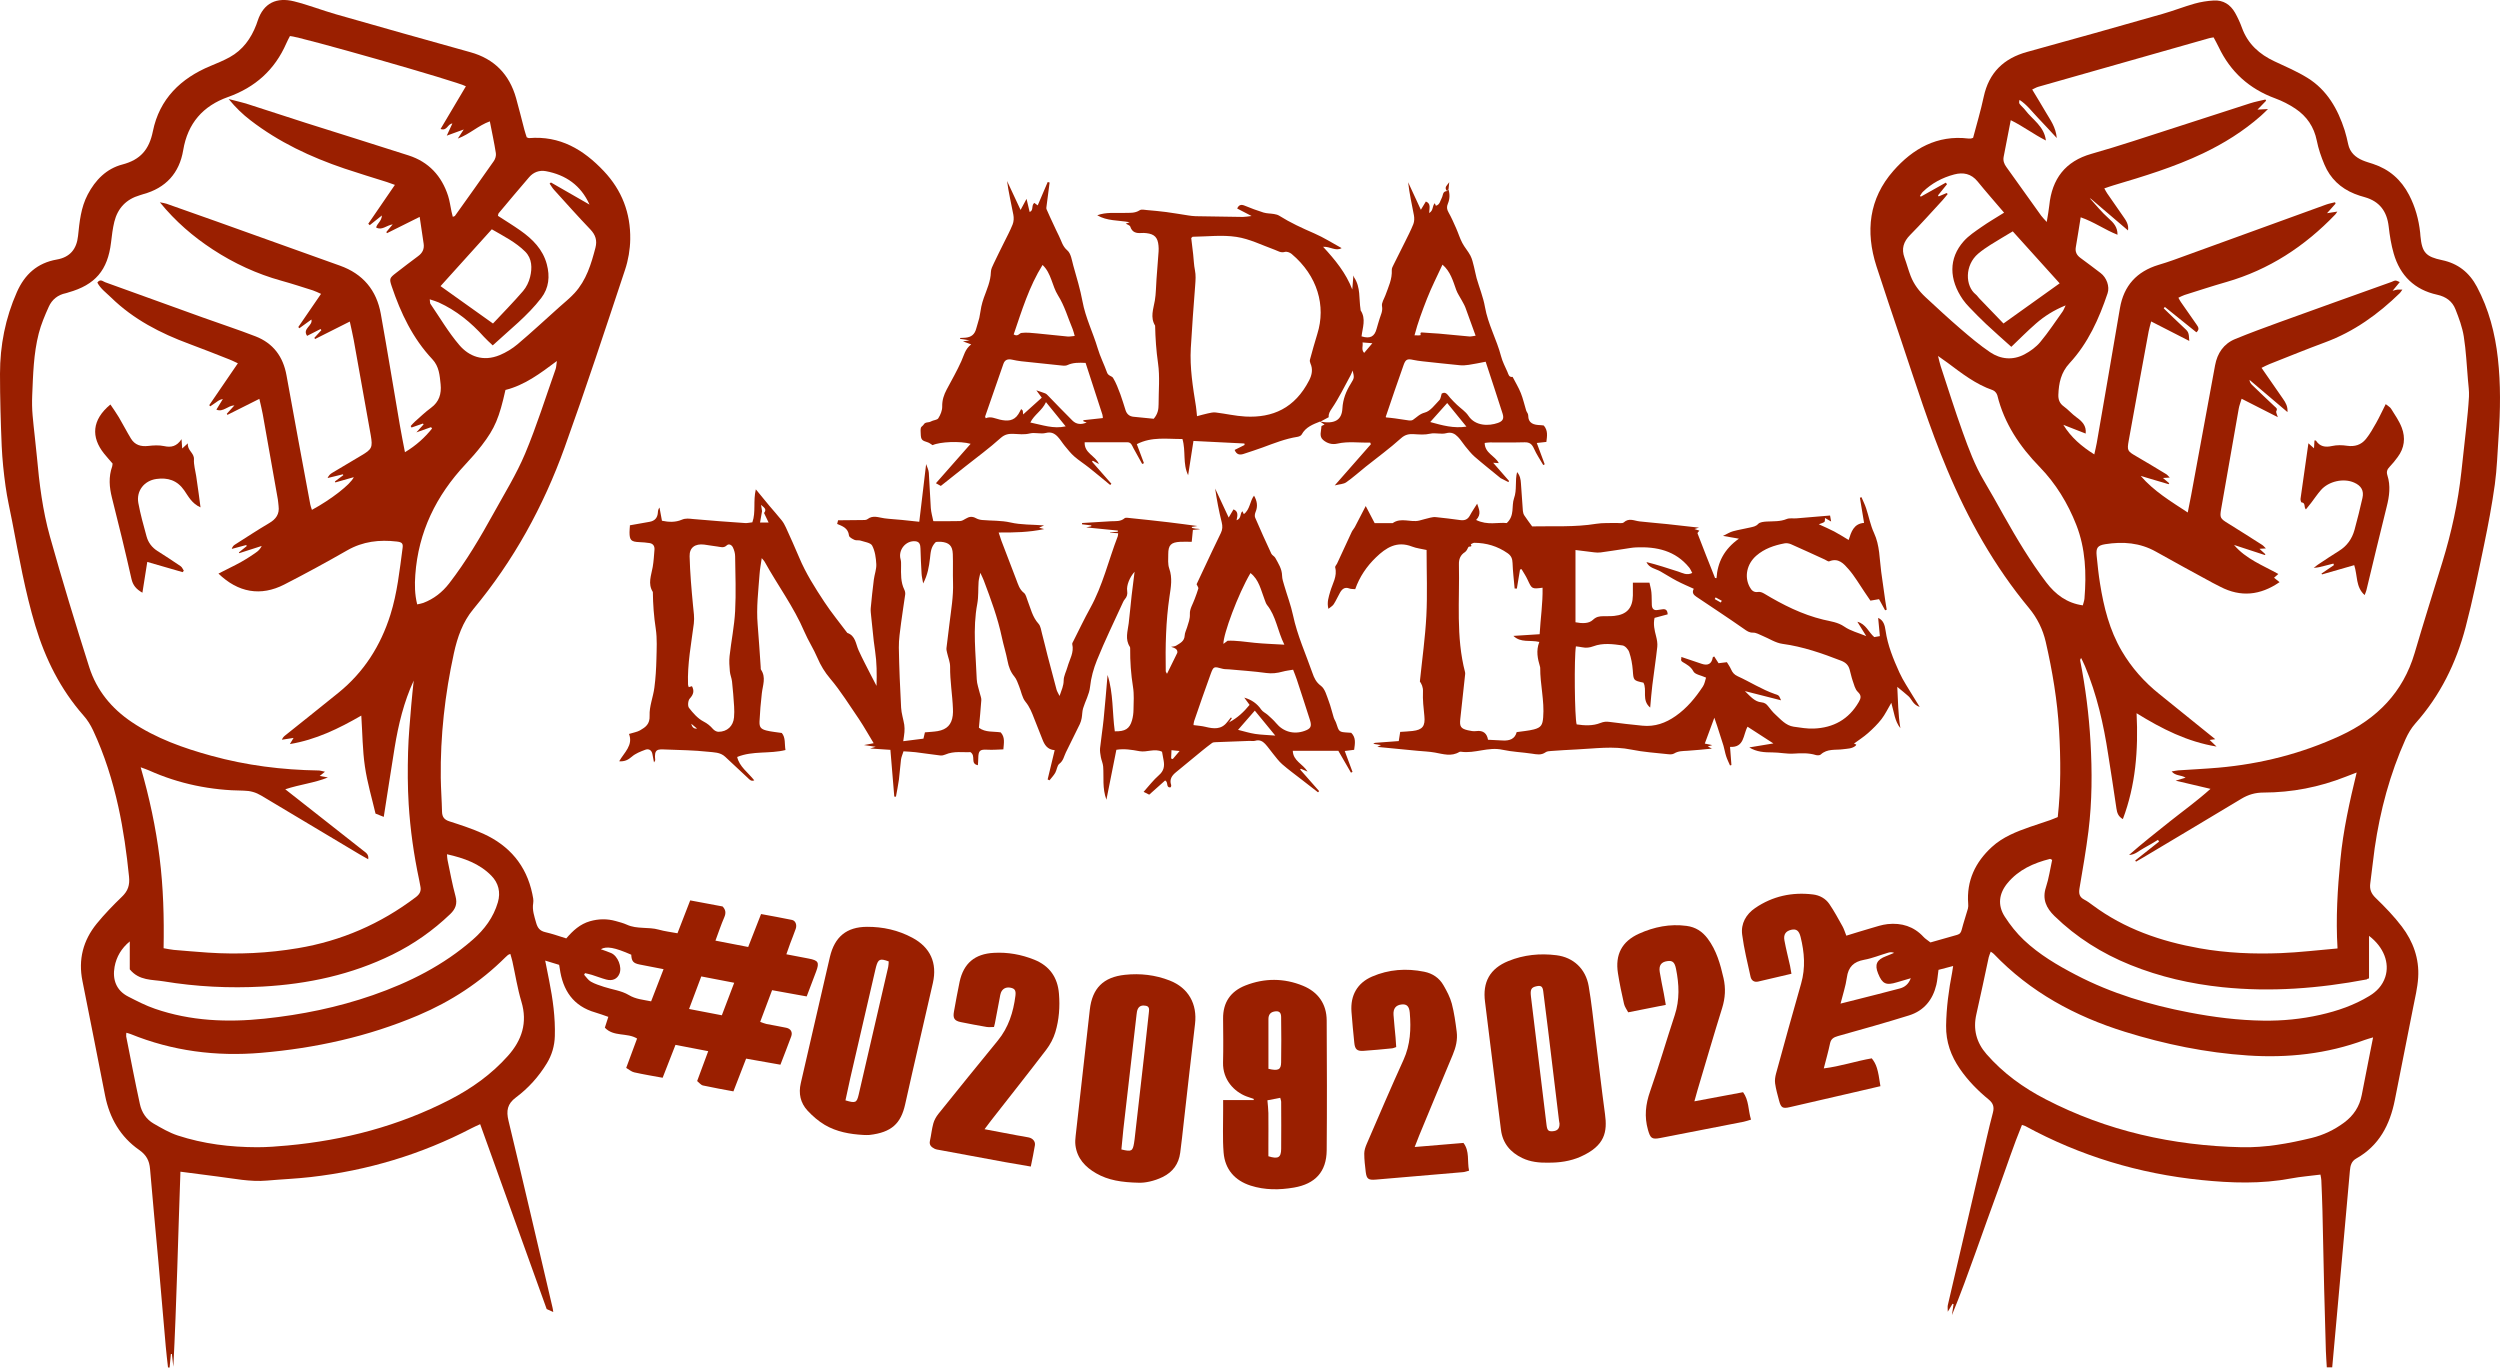
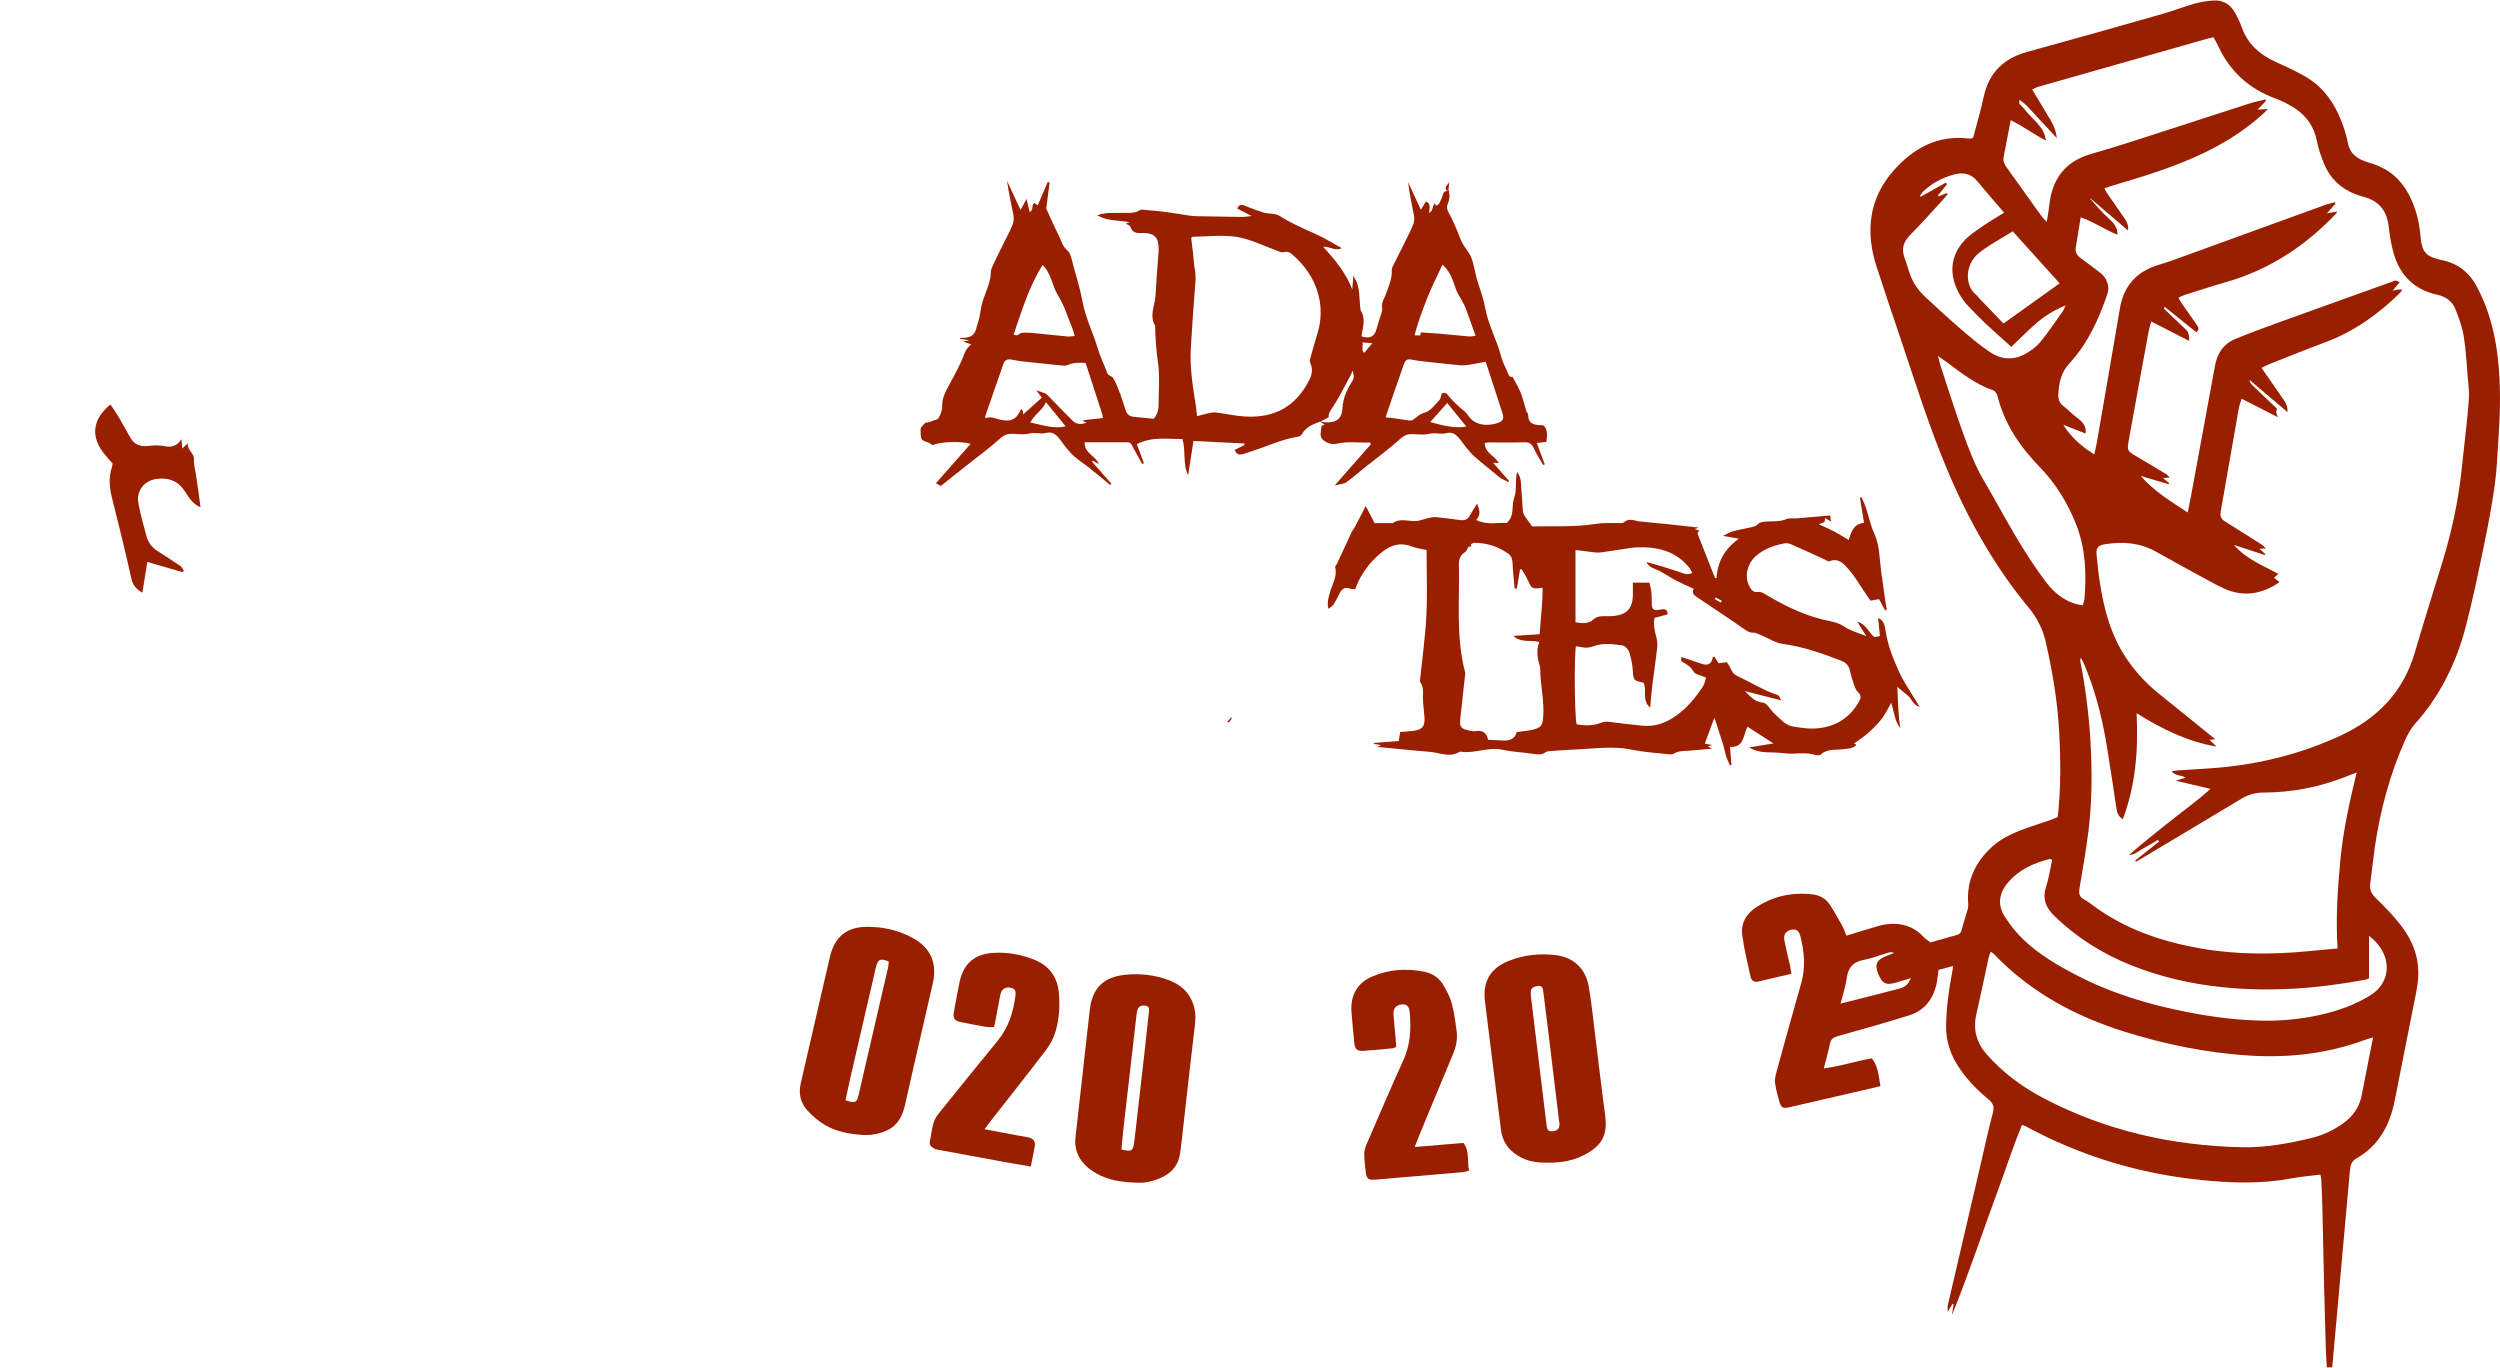
<svg xmlns="http://www.w3.org/2000/svg" id="Layer_2" data-name="Layer 2" viewBox="0 0 539.8 295.28">
  <defs>
    <style>
      .cls-1 {
        fill: #9a1f00;
      }
    </style>
  </defs>
  <g id="Layer_2-2" data-name="Layer 2">
    <g>
-       <path class="cls-1" d="M169.74,206.04c1.78,.34,3.32,.64,4.86,.93,2.1,.4,2.35,.83,1.63,2.77-.66,1.75-1.33,3.5-2.05,5.41-2.48-.45-4.9-.89-7.47-1.35-.86,2.28-1.69,4.48-2.57,6.84,.5,.17,.92,.37,1.36,.46,1.43,.29,2.87,.51,4.29,.82,.96,.21,1.39,.95,1.05,1.87-.73,1.99-1.51,3.96-2.33,6.1-2.48-.44-4.89-.87-7.41-1.31-.93,2.4-1.8,4.65-2.74,7.07-2.2-.42-4.39-.79-6.56-1.27-.47-.1-.84-.62-1.27-.96,.79-2.14,1.55-4.19,2.39-6.45-2.39-.46-4.67-.9-7.07-1.36-.95,2.44-1.85,4.74-2.77,7.1-2.13-.39-4.16-.72-6.15-1.17-.59-.13-1.11-.61-1.72-.96,.81-2.2,1.57-4.23,2.35-6.34-2.14-1.32-5.09-.32-6.96-2.35,.26-.8,.48-1.48,.75-2.33-.98-.33-1.87-.68-2.78-.94-4.81-1.37-7.06-4.8-7.71-9.53-.02-.18-.06-.35-.13-.76-.85-.26-1.78-.55-3.01-.92,.34,1.7,.6,3.04,.87,4.39,.78,3.94,1.33,7.89,1.21,11.92-.06,2.12-.63,4.05-1.72,5.86-1.76,2.89-3.99,5.38-6.68,7.38-1.87,1.39-2.12,2.88-1.6,5.04,3.24,13.44,6.36,26.91,9.51,40.36,.07,.29,.1,.59,.15,.93-.47-.21-.87-.39-1.42-.64-4.72-13.13-9.51-26.43-14.36-39.92-.76,.36-1.31,.58-1.83,.86-10.93,5.7-22.54,9.16-34.77,10.56-3.13,.36-6.29,.48-9.43,.76-3.61,.32-7.13-.44-10.67-.88-2.58-.32-5.16-.67-8.02-1.04-.51,14.13-.81,28.1-1.53,42.11-.1-.91-.21-1.82-.31-2.74-.07,0-.15,0-.22-.01-.09,.98-.18,1.96-.28,2.93-.11,0-.23-.01-.34-.02-.17-1.52-.36-3.04-.49-4.56-.54-6.14-1.05-12.29-1.6-18.43-.59-6.62-1.24-13.23-1.79-19.86-.15-1.8-.77-3.01-2.35-4.12-4.05-2.82-6.39-6.88-7.35-11.71-1.64-8.25-3.22-16.5-4.89-24.74-.95-4.66,.14-8.79,3.08-12.41,1.68-2.06,3.55-3.98,5.46-5.83,1.29-1.25,1.7-2.48,1.51-4.34-.51-5.06-1.21-10.08-2.3-15.04-1.25-5.69-2.99-11.24-5.46-16.53-.53-1.13-1.22-2.25-2.05-3.18-4.98-5.66-8.25-12.21-10.41-19.38-2.22-7.38-3.55-14.95-5-22.5-.49-2.55-1.09-5.09-1.44-7.66-.4-2.87-.7-5.76-.83-8.65C.15,91.12,0,85.91,0,80.7,0,74.59,1.16,68.67,3.65,63.06c1.68-3.8,4.39-6.28,8.61-7.02,2.83-.49,4.29-2.23,4.59-5.09,.32-3.07,.61-6.13,2.09-8.95,1.66-3.16,4.05-5.58,7.48-6.48,3.9-1.02,5.79-3.22,6.59-7.18,1.41-6.95,5.99-11.43,12.45-14.1,1.4-.58,2.8-1.16,4.12-1.88,2.84-1.56,4.62-4.04,5.76-7.02,.11-.28,.2-.57,.3-.86,1.28-3.9,4.15-5.11,7.85-4.19,3.05,.76,6,1.92,9.03,2.79,9.67,2.76,19.34,5.5,29.03,8.19,5.2,1.44,8.43,4.79,9.88,9.91,.65,2.27,1.19,4.58,1.8,6.86,.15,.57,.35,1.14,.5,1.61,.27,.1,.39,.18,.49,.17,6.68-.56,11.76,2.47,16.16,7.13,3.91,4.14,5.79,9.08,5.7,14.7-.03,2.21-.42,4.5-1.12,6.6-4.26,12.83-8.48,25.68-13.06,38.4-4.57,12.7-11.01,24.42-19.68,34.85-2.32,2.79-3.46,6.09-4.22,9.56-1.93,8.86-2.94,17.83-2.83,26.91,.03,2.43,.22,4.85,.27,7.28,.03,1.13,.46,1.73,1.58,2.09,2.48,.8,4.97,1.61,7.34,2.68,5.64,2.57,9.3,6.85,10.58,13,.14,.65,.3,1.35,.19,1.98-.25,1.51,.24,2.84,.63,4.24,.31,1.12,.81,1.76,1.98,2.03,1.52,.35,3,.88,4.53,1.35,1.44-1.69,2.99-3.1,5.12-3.71,1.85-.53,3.7-.56,5.55-.04,.82,.23,1.65,.44,2.42,.79,2.2,1.01,4.63,.43,6.89,1.07,1.27,.36,2.6,.51,4.03,.78,.92-2.37,1.81-4.67,2.75-7.1,2.42,.45,4.73,.88,6.99,1.31,.69,.72,.76,1.43,.37,2.33-.69,1.59-1.24,3.25-1.91,5.05,2.47,.48,4.7,.91,7.07,1.37,.94-2.4,1.83-4.69,2.78-7.11,2.3,.43,4.49,.81,6.68,1.27,.75,.16,1.1,1.04,.81,1.9-.37,1.09-.82,2.15-1.22,3.23-.25,.67-.48,1.36-.81,2.29h-.05ZM67.35,110.09c4.14-2.23,8.41-5.56,9.04-7.06-1.37,.39-2.68,.77-3.99,1.14l-.09-.21c.61-.45,1.21-.9,1.82-1.36-.03-.06-.06-.12-.09-.19-1.1,.27-2.21,.54-3.31,.81,.26-.6,.62-.9,1.01-1.13,2.08-1.25,4.16-2.49,6.25-3.72,2.32-1.36,2.52-1.76,2.06-4.41-1.21-6.85-2.43-13.69-3.67-20.53-.23-1.27-.54-2.53-.85-4-2.67,1.34-5.09,2.56-7.51,3.78-.05-.09-.1-.18-.14-.27,.5-.55,1.01-1.1,1.51-1.65-.06-.08-.11-.17-.17-.25-.94,.48-1.89,.96-2.91,1.48-1.09-1.59,1.29-2.17,.93-3.53-.9,.65-1.75,1.27-2.61,1.89-.07-.09-.15-.18-.22-.27,1.6-2.33,3.19-4.66,4.91-7.16-.68-.29-1.2-.57-1.76-.75-2.25-.71-4.5-1.45-6.78-2.08-5.31-1.47-10.24-3.75-14.84-6.76-4.23-2.77-8.02-6.02-11.42-10.18,.66,.14,1.07,.18,1.44,.31,3.66,1.28,7.31,2.58,10.96,3.88,8.83,3.16,17.66,6.33,26.49,9.49,4.96,1.77,7.9,5.29,8.82,10.42,1.43,8,2.74,16.02,4.11,24.03,.32,1.89,.71,3.77,1.1,5.83,2.43-1.46,4.27-3.15,5.85-5.11l-.21-.3c-.94,.34-1.88,.67-3.17,1.13,.69-.76,1.12-1.25,1.56-1.73-.05-.06-.1-.12-.15-.18-.82,.29-1.64,.57-2.46,.86-.06-.11-.12-.22-.18-.32,.31-.33,.59-.69,.93-.98,1.13-1,2.23-2.06,3.45-2.95,1.77-1.3,2.29-3.02,2.08-5.1-.2-1.93-.32-3.83-1.78-5.39-4.24-4.51-6.83-9.96-8.78-15.75-.55-1.62-.48-1.8,.94-2.89,1.59-1.22,3.16-2.45,4.77-3.63,.93-.68,1.35-1.53,1.19-2.66-.26-1.84-.54-3.67-.86-5.81-2.51,1.25-4.78,2.39-7.06,3.52-.05-.08-.09-.17-.14-.25,.4-.48,.8-.96,1.38-1.66-1.39,.23-2.34,1.38-3.58,.68,.21-.88,1.21-1.39,1.24-2.6-1,.8-1.81,1.45-2.62,2.1-.11-.1-.21-.21-.32-.31,1.88-2.75,3.77-5.49,5.75-8.39-.71-.25-1.21-.45-1.71-.61-3.06-.97-6.14-1.89-9.19-2.92-7.28-2.47-14.17-5.7-20.3-10.43-1.63-1.25-3.11-2.65-4.7-4.58,1.68,.44,2.97,.73,4.23,1.13,4.16,1.32,8.29,2.71,12.45,4.03,7.39,2.35,14.8,4.64,22.18,7.02,4.35,1.4,7.14,4.43,8.53,8.74,.35,1.09,.49,2.25,.73,3.37,.08,.38,.18,.75,.28,1.14,.26-.1,.4-.11,.46-.19,2.82-3.95,5.64-7.89,8.41-11.86,.32-.46,.52-1.16,.43-1.7-.35-2.25-.84-4.48-1.3-6.86-2.5,.9-4.32,2.75-6.92,3.72,.54-.82,.89-1.36,1.29-1.97-1.25,.46-2.28,.84-3.67,1.34,.51-1.11,.84-1.83,1.21-2.63-1.08,.11-1.11,1.68-2.55,1.19,1.87-3.15,3.67-6.19,5.47-9.22-1.42-.92-36.41-10.89-37.99-10.85-.26,.51-.55,1.03-.79,1.59-2.5,5.72-6.72,9.49-12.6,11.58-5.4,1.92-8.69,5.67-9.66,11.48-.82,4.93-3.75,8.17-8.66,9.5-.23,.06-.46,.16-.69,.22-2.94,.85-4.79,2.79-5.52,5.73-.36,1.46-.53,2.98-.71,4.48-.72,5.99-3.4,9.14-9.22,10.78-.18,.05-.34,.13-.52,.16-1.74,.35-3.01,1.37-3.71,2.94-.84,1.87-1.66,3.79-2.16,5.76-1.12,4.37-1.22,8.88-1.41,13.37-.06,1.45-.04,2.91,.09,4.36,.26,2.96,.65,5.91,.92,8.87,.52,5.81,1.24,11.61,2.81,17.22,2.65,9.46,5.51,18.86,8.49,28.22,1.59,5,4.81,8.93,9.19,11.87,5.25,3.53,11.13,5.61,17.16,7.27,7.57,2.09,15.31,3.06,23.16,3.18,.37,0,.75,.14,1.39,.27-.51,.41-.78,.63-1.13,.91,.68,.13,1.22,.23,1.77,.33-2.92,1.19-6.02,1.49-9.21,2.55,2.44,1.92,4.58,3.6,6.72,5.28,3.38,2.66,6.77,5.31,10.14,7.98,.51,.41,1.22,.77,1.05,1.85-.7-.4-1.27-.71-1.83-1.04-7.09-4.23-14.18-8.45-21.25-12.7-1.18-.71-2.38-1.05-3.78-1.07-7.12-.07-13.97-1.45-20.49-4.38-.47-.21-.96-.36-1.78-.67,1.91,6.59,3.26,12.98,4.08,19.46,.82,6.49,.99,13.02,.87,19.61,.89,.15,1.54,.3,2.2,.36,2.47,.21,4.94,.42,7.42,.59,6.5,.43,12.96,.12,19.38-.96,9.38-1.57,17.85-5.25,25.44-11,.81-.61,1.24-1.3,1.01-2.33-.11-.47-.17-.95-.27-1.43-1.15-5.39-1.92-10.84-2.26-16.33-.23-3.75-.23-7.52-.13-11.28,.09-3.38,.42-6.75,.69-10.13,.14-1.76,.35-3.52,.53-5.28-2.14,4.63-3.31,9.5-4.12,14.46-.81,5-1.57,10.01-2.35,14.97-.59-.24-1.02-.41-1.78-.71-.75-3.22-1.78-6.66-2.29-10.17-.52-3.55-.53-7.17-.78-10.99-4.87,2.81-9.79,5.21-15.42,6.15,.31-.51,.53-.87,.8-1.33-.96,.15-1.74,.27-2.52,.39,.2-.53,.48-.74,.75-.96,3.83-3.07,7.67-6.11,11.48-9.2,5.48-4.45,9.09-10.13,11.2-16.84,1.48-4.71,1.98-9.57,2.63-14.42,.13-.95-.13-1.24-1.24-1.37-3.76-.44-7.34-.04-10.72,1.9-4.47,2.56-9,5.03-13.59,7.38-5.09,2.61-9.96,1.74-14.21-2.36,.84-.42,1.65-.82,2.45-1.24,.81-.41,1.63-.81,2.42-1.26,.84-.48,1.68-.97,2.47-1.53,.68-.48,1.49-.86,2-1.94-1.79,.57-3.32,1.06-4.85,1.56-.03-.05-.05-.11-.08-.16,.57-.46,1.13-.92,1.7-1.38-.04-.07-.07-.14-.11-.22-1.04,.28-2.09,.56-3.13,.84,.15-.52,.41-.75,.69-.93,2.46-1.56,4.88-3.16,7.39-4.64,1.47-.86,2.26-1.96,2.03-3.69-.06-.48-.08-.97-.16-1.44-1.08-6.13-2.16-12.27-3.26-18.4-.19-1.04-.45-2.06-.73-3.3-2.46,1.24-4.68,2.35-6.9,3.46l-.13-.24c.51-.56,1.02-1.11,1.65-1.81-1.47,.04-2.41,1.53-3.9,.92,.5-.82,.95-1.56,1.4-2.29-.67,.1-1.07,.43-1.49,.73-.4,.29-.82,.56-1.23,.84-.07-.08-.15-.17-.22-.25,2.03-2.97,4.07-5.95,6.18-9.04-.71-.33-1.25-.6-1.8-.82-2.88-1.13-5.75-2.28-8.65-3.35-6.26-2.31-12.1-5.32-16.93-10.04-1.05-1.03-2.29-1.9-2.96-3.22,.64-.89,1.21-.24,1.69-.07,7.01,2.51,14.01,5.06,21.02,7.59,3.82,1.38,7.68,2.63,11.46,4.1,3.8,1.48,5.94,4.36,6.67,8.4,1.66,9.31,3.42,18.61,5.14,27.91,.06,.34,.2,.67,.35,1.14h0ZM27.28,222.99c0,.34-.07,.58-.03,.81,.97,4.87,1.9,9.75,2.96,14.61,.38,1.76,1.37,3.28,2.97,4.2,1.67,.96,3.37,1.96,5.18,2.56,5.56,1.82,11.33,2.53,17.17,2.54,2.17,0,4.35-.17,6.52-.37,12.3-1.13,24.06-4.22,35.07-9.89,4.72-2.43,9-5.48,12.55-9.46,3.01-3.37,4.28-7.17,2.91-11.72-.85-2.83-1.3-5.78-1.94-8.68-.12-.54-.3-1.07-.45-1.62-.3,.13-.42,.16-.51,.23-.19,.15-.37,.32-.54,.49-5.44,5.42-11.76,9.54-18.81,12.53-10.86,4.61-22.24,7.11-33.97,8.11-9.7,.82-19.11-.38-28.17-4.06-.27-.11-.56-.17-.93-.28h.02Zm.74-19.72c-1.8,1.48-2.88,3.31-3.28,5.48-.49,2.72,.33,5.1,2.94,6.43,1.88,.96,3.78,1.95,5.77,2.63,7.7,2.66,15.65,2.98,23.66,2.14,7.97-.84,15.79-2.43,23.38-5.07,7.9-2.75,15.29-6.46,21.62-12.01,2.48-2.17,4.44-4.78,5.39-8.04,.64-2.19,.12-4.18-1.38-5.72-2.56-2.64-5.91-3.83-9.61-4.66,.05,.55,.05,.9,.12,1.24,.55,2.61,1.02,5.24,1.72,7.81,.44,1.64,.02,2.76-1.15,3.88-3.71,3.55-7.86,6.47-12.46,8.73-8.84,4.35-18.27,6.37-28.04,6.91-7.16,.39-14.31,.04-21.39-1.13-2.47-.41-5.25-.1-7.29-2.59v-6.03h0ZM109.14,84.19c-1.34,6-2.28,8.28-5.09,11.94-1.11,1.44-2.31,2.81-3.56,4.14-6.31,6.74-10.16,14.58-10.82,23.87-.15,2.1-.13,4.2,.41,6.36,.52-.12,.94-.18,1.32-.32,2.26-.86,4.09-2.29,5.58-4.21,3.68-4.76,6.72-9.93,9.62-15.18,2.34-4.24,4.91-8.39,6.78-12.84,2.5-5.96,4.43-12.16,6.59-18.26,.14-.4,.14-.85,.27-1.74-3.68,2.75-6.99,5.22-11.11,6.25h0Zm-16.35-19.55c.08,.6,.05,.82,.14,.95,2.05,3,3.9,6.17,6.25,8.92,2.08,2.43,5.12,3.66,8.73,2.16,1.37-.57,2.71-1.39,3.85-2.35,3.05-2.58,5.98-5.3,8.96-7.97,1.13-1.01,2.32-1.96,3.34-3.07,2.54-2.77,3.59-6.26,4.51-9.8,.4-1.56,.02-2.76-1.09-3.93-2.68-2.8-5.26-5.7-7.86-8.57-.37-.4-.63-.89-.95-1.34,.1-.08,.19-.16,.29-.24,2.78,1.59,5.55,3.19,8.33,4.78-1.87-4.18-5.14-6.42-9.42-7.22-1.4-.26-2.68,.21-3.61,1.29-2.22,2.57-4.4,5.18-6.58,7.78-.1,.12-.1,.32-.17,.57,1.63,1.06,3.28,2.07,4.86,3.18,2.62,1.85,4.84,4.05,5.7,7.29,.69,2.6,.46,5.1-1.2,7.27-2.97,3.87-6.82,6.85-10.48,10.24-.72-.69-1.35-1.24-1.9-1.85-2.78-3.11-5.96-5.69-9.77-7.43-.52-.24-1.09-.38-1.9-.66h-.03Zm13.65,5.22c2.25-2.4,4.45-4.64,6.5-7.02,.72-.84,1.26-1.96,1.52-3.04,.47-1.92,.44-3.96-1.05-5.46-2.06-2.06-4.67-3.35-7.22-4.83-3.72,4.12-7.32,8.11-11.07,12.27,3.89,2.77,7.56,5.39,11.32,8.07h0Zm36.83,139.4c-1.87-.36-3.51-.66-5.15-1-1.4-.28-1.75-.71-1.82-2.12-3.58-1.57-5.34-1.9-6.57-1.18,.77,.28,1.53,.52,2.24,.83,1.45,.64,2.38,3.03,1.78,4.46-.47,1.13-1.5,1.62-2.86,1.25-1.05-.28-2.06-.69-3.1-1.01-.48-.15-.98-.25-1.47-.37-.07,.12-.14,.23-.2,.35,.48,.51,.88,1.16,1.46,1.49,.88,.5,1.88,.81,2.85,1.13,1.78,.58,3.75,.81,5.31,1.74,1.54,.93,3.11,1.02,4.85,1.38,.89-2.31,1.75-4.54,2.69-6.96h0Zm5.52,8.6c2.45,.47,4.72,.91,7.07,1.36,.92-2.4,1.76-4.63,2.67-7.02-2.48-.48-4.71-.91-7.11-1.37-.88,2.34-1.72,4.58-2.64,7.03h0Z" />
      <path class="cls-1" d="M386.79,210.26c-2.48,.58-4.82,1.14-7.17,1.68-.88,.2-1.47-.26-1.64-1.04-.66-3.01-1.41-6.02-1.81-9.08-.32-2.4,.84-4.42,2.82-5.77,3.76-2.56,7.97-3.47,12.47-2.92,1.42,.17,2.72,.87,3.53,2.06,1.05,1.54,1.94,3.2,2.85,4.83,.32,.57,.5,1.21,.82,2.01,1.79-.55,3.51-1.09,5.24-1.59,1.22-.35,2.44-.78,3.69-.91,2.99-.31,5.64,.49,7.74,2.77,.36,.4,.85,.68,1.49,1.19,1.71-.49,3.74-1.08,5.78-1.64,.6-.17,.83-.54,.98-1.14,.39-1.52,.9-3.01,1.33-4.52,.09-.33,.09-.71,.06-1.06-.38-4.95,1.53-8.96,5.1-12.24,2.37-2.18,5.33-3.33,8.31-4.37,1.43-.5,2.88-.95,4.31-1.45,.56-.19,1.1-.45,1.62-.66,.69-6.31,.64-12.49,.29-18.66-.37-6.46-1.44-12.85-2.89-19.17-.63-2.71-1.83-5.13-3.59-7.26-7.5-9.04-13.17-19.16-17.7-29.95-3.83-9.1-6.78-18.52-9.92-27.86-1.8-5.34-3.61-10.66-5.34-16.02-2.41-7.5-1.63-14.6,3.66-20.61,4.19-4.77,9.44-7.78,16.18-6.97,.18,.02,.36,.02,.54,0,.12-.01,.23-.07,.49-.15,.76-2.89,1.65-5.84,2.29-8.85,1.13-5.24,4.31-8.31,9.41-9.71,9.76-2.67,19.49-5.44,29.21-8.2,2.33-.66,4.6-1.56,6.93-2.22,1.32-.37,2.72-.59,4.09-.67,2.07-.13,3.62,.87,4.63,2.64,.59,1.05,1.1,2.16,1.51,3.3,1.27,3.46,3.76,5.68,7.02,7.2,2.41,1.12,4.87,2.18,7.12,3.57,4.22,2.62,6.54,6.71,8.02,11.32,.31,.98,.54,1.99,.76,3,.38,1.77,1.55,2.82,3.13,3.49,.72,.31,1.49,.51,2.23,.76,3.51,1.16,6.07,3.4,7.78,6.69,1.34,2.57,2.09,5.29,2.4,8.15,.03,.24,.04,.48,.06,.73,.34,3.56,1.15,4.47,4.68,5.21,3.43,.72,5.88,2.67,7.52,5.76,2.57,4.84,3.92,10.03,4.52,15.44,.63,5.63,.54,11.27,.15,16.91-.24,3.45-.34,6.92-.81,10.34-.61,4.38-1.43,8.73-2.33,13.07-1.23,5.93-2.44,11.88-3.98,17.74-2.03,7.72-5.48,14.76-10.85,20.78-.87,.98-1.57,2.17-2.11,3.37-3.37,7.52-5.49,15.41-6.67,23.55-.36,2.52-.6,5.06-.95,7.58-.18,1.31,.18,2.23,1.18,3.19,2,1.93,3.95,3.95,5.63,6.16,2.45,3.22,3.79,6.94,3.53,11.03-.14,2.22-.69,4.43-1.12,6.63-1.29,6.6-2.62,13.2-3.92,19.8-1.06,5.35-3.39,9.85-8.33,12.63-1.05,.59-1.28,1.55-1.37,2.61-.28,3.02-.54,6.04-.81,9.06-.69,7.67-1.38,15.35-2.07,23.02-.31,3.44-.62,6.89-.94,10.39h-1.17c-.06-1.13-.16-2.33-.2-3.52-.13-4.48-.26-8.96-.37-13.44-.14-5.63-.24-11.27-.37-16.9-.05-2.18-.15-4.35-.24-6.53-.01-.35-.1-.69-.19-1.22-2.18,.28-4.29,.44-6.35,.83-6.45,1.22-12.9,1-19.39,.34-13.44-1.37-26.12-5.19-37.99-11.65-.15-.08-.33-.12-.72-.25-1.84,4.47-3.32,9.05-4.98,13.57-1.7,4.61-3.33,9.24-4.99,13.86-1.64,4.56-3.28,9.12-5.15,13.63,.12-.79,.23-1.57,.35-2.36-.07-.03-.15-.06-.22-.08-.28,.46-.55,.93-1.03,1.72,0-.7-.07-1.08,.01-1.42,2.37-10.2,4.75-20.39,7.13-30.59,.85-3.65,1.64-7.33,2.6-10.95,.34-1.27,.05-2.07-.89-2.85-2.36-1.93-4.48-4.09-6.22-6.61-1.94-2.81-3.04-5.83-2.99-9.34,.06-3.9,.57-7.72,1.31-11.53,.06-.34,.11-.68,.21-1.36-1.24,.32-2.24,.59-3.16,.83-.17,1.22-.24,2.25-.47,3.24-.77,3.25-2.69,5.6-5.9,6.6-5.09,1.59-10.22,3.02-15.35,4.46-.92,.26-1.49,.6-1.7,1.58-.36,1.72-.84,3.41-1.35,5.4,3.65-.45,6.96-1.59,10.36-2.17,1.01,1.28,1.33,2.27,1.87,6.01-1.79,.42-3.6,.84-5.41,1.26-4.72,1.09-9.45,2.18-14.17,3.27-1.52,.35-1.89,.14-2.3-1.4-.33-1.23-.68-2.46-.86-3.72-.1-.69,.02-1.45,.2-2.13,1.78-6.49,3.56-12.98,5.42-19.45,.97-3.39,.71-6.72-.12-10.06-.34-1.38-.94-1.78-2.01-1.54-1.18,.27-1.72,1-1.48,2.29,.34,1.85,.81,3.67,1.22,5.51,.11,.52,.19,1.05,.3,1.7h-.02Zm105.38-84.54c-4.14,2.83-8.34,3.27-12.75,.98-.54-.28-1.09-.54-1.62-.83-4.1-2.24-8.21-4.45-12.28-6.75-3.46-1.95-7.14-2.22-10.94-1.62-1.68,.27-2.04,.8-1.87,2.5,.2,1.99,.4,3.99,.72,5.96,.81,5.11,2.05,10.1,4.71,14.62,2.11,3.59,4.83,6.66,8.08,9.26,4,3.21,7.99,6.45,12.1,9.77-.43,.06-.74,.1-1.22,.16,.5,.48,.92,.88,1.5,1.43-6.35-1.06-11.77-3.8-17.27-7.2,.4,8.04-.22,15.58-2.96,22.86-.98-.55-1.25-1.32-1.39-2.29-.54-3.89-1.19-7.77-1.78-11.65-.99-6.54-2.45-12.95-5.01-19.08-.25-.6-.55-1.17-.83-1.76-.2,.25-.23,.42-.2,.59,1.14,5.78,1.88,11.62,2.22,17.5,.37,6.43,.35,12.87-.44,19.27-.52,4.15-1.24,8.27-1.94,12.39-.18,1.1-.02,1.88,1.04,2.42,.64,.33,1.23,.77,1.82,1.21,6.87,5.11,14.71,7.8,23.05,9.29,5.82,1.04,11.69,1.28,17.57,1.05,4.03-.16,8.05-.65,12.24-1.01-.4-6.57,.01-12.88,.62-19.19,.6-6.29,1.97-12.44,3.51-18.8-1.01,.39-1.68,.65-2.36,.91-5.7,2.25-11.63,3.41-17.75,3.42-1.78,0-3.29,.44-4.8,1.35-7.01,4.23-14.05,8.41-21.08,12.61-.55,.33-1.1,.64-1.65,.96-.06-.08-.12-.17-.18-.25,1.72-1.36,3.44-2.73,5.16-4.09-.08-.12-.16-.24-.24-.37-1.01,.6-1.99,1.23-3.03,1.77-1.04,.54-1.92,1.48-3.22,1.49,2.83-2.49,5.77-4.8,8.69-7.13,2.9-2.31,5.93-4.47,8.9-7.14-2.64-.62-4.92-1.16-7.53-1.77,.91-.27,1.44-.43,2.15-.64-.99-.64-2.15-.33-3.01-1.35,.63-.1,1.01-.2,1.4-.23,2.9-.2,5.8-.33,8.69-.58,9.19-.81,18.03-3.05,26.41-6.94,7.84-3.64,13.47-9.33,15.97-17.82,1.93-6.56,3.98-13.09,5.99-19.63,1.96-6.38,3.38-12.87,4.1-19.5,.35-3.18,.72-6.37,1.05-9.55,.23-2.22,.47-4.45,.59-6.68,.06-1.2-.12-2.41-.22-3.61-.27-3.13-.41-6.28-.9-9.38-.32-2.01-1.05-3.97-1.8-5.87-.68-1.73-2.04-2.72-3.94-3.14-4.88-1.06-8.02-4.13-9.39-8.89-.55-1.9-.87-3.89-1.09-5.87-.38-3.25-1.96-5.39-5.15-6.3-.76-.21-1.52-.44-2.24-.74-3.01-1.22-5.22-3.31-6.48-6.3-.7-1.66-1.3-3.4-1.65-5.17-.6-2.98-2.16-5.26-4.62-6.91-1.35-.9-2.84-1.66-4.36-2.22-5.59-2.05-9.65-5.71-12.2-11.07-.33-.7-.72-1.38-1.1-2.1-.39,.07-.68,.1-.96,.18-12.3,3.49-24.6,6.99-36.89,10.49-.43,.12-.83,.37-1.32,.59,1.06,1.77,2.05,3.37,2.99,4.99,.93,1.6,2.1,3.1,2.32,5.49-1.56-1.68-2.81-3.06-4.1-4.4-1.26-1.31-2.35-2.81-3.94-3.84-.11,.37-.13,.69,.02,.88,.37,.48,.86,.86,1.22,1.34,1.55,2.06,4.08,3.46,4.45,6.55-2.65-1.34-4.9-3.07-7.59-4.39-.54,2.79-1.04,5.35-1.53,7.9-.16,.82,.08,1.53,.58,2.21,2.52,3.49,5,7,7.51,10.5,.29,.4,.65,.74,1.21,1.37,.23-1.43,.44-2.49,.55-3.56,.57-5.73,3.45-9.55,9.1-11.15,3.03-.86,6.04-1.79,9.03-2.75,8.42-2.71,16.82-5.46,25.23-8.16,1.08-.35,2.21-.55,3.31-.82,.05,.09,.1,.17,.15,.26-.56,.57-1.11,1.15-1.86,1.92,.84-.04,1.41-.07,2.26-.12-.62,.6-1.07,1.06-1.55,1.48-3.76,3.31-7.97,5.94-12.48,8.09-6.21,2.96-12.76,4.95-19.33,6.9-.62,.18-1.22,.41-1.98,.66,.27,.47,.42,.78,.62,1.07,1.13,1.65,2.27,3.29,3.42,4.93,.63,.9,1.28,1.78,1.08,3.08-2.68-2.29-5.31-4.53-7.94-6.78-.09-.08-.21-.13-.32-.17-.04-.02-.11-.01-.14,.01-.04,.03-.06,.09,.06-.11,1.39,1.52,2.64,3.11,4.13,4.42,1.12,.98,1.97,1.94,1.94,3.56-2.69-1.05-5.05-2.77-7.95-3.77-.37,2.28-.68,4.37-1.05,6.45-.18,1.03,.2,1.74,1.01,2.33,1.47,1.07,2.91,2.17,4.36,3.27,1.26,.95,1.99,2.89,1.49,4.36-1.85,5.5-4.22,10.78-8.2,15.08-1.88,2.03-2.33,4.3-2.43,6.81-.04,.99,.23,1.86,1.15,2.52,.98,.7,1.78,1.66,2.76,2.36,1.22,.88,2.18,1.82,1.99,3.52-1.62-.63-3.22-1.26-4.83-1.89,1.68,2.73,3.97,4.68,6.69,6.39,.2-.94,.4-1.69,.53-2.45,1.68-9.71,3.36-19.41,5.01-29.13,.83-4.86,3.64-7.92,8.32-9.34,1.1-.33,2.2-.68,3.28-1.07,10.98-3.98,21.96-7.98,32.94-11.96,.62-.22,1.27-.33,1.91-.5l.1,.31c-.54,.61-1.08,1.22-1.84,2.06,.91-.14,1.5-.24,2.23-.35-.23,.32-.31,.49-.44,.62-6.59,6.88-14.31,11.94-23.53,14.59-3.03,.87-6.02,1.85-9.03,2.8-.43,.14-.83,.37-1.32,.59,.22,.4,.35,.67,.52,.91,1.14,1.64,2.28,3.29,3.43,4.92,.37,.52,.65,1.01-.06,1.64-2.26-1.82-4.54-3.65-6.81-5.48-.08,.1-.17,.2-.25,.3,1.37,1.32,2.72,2.66,4.12,3.95,1.26,1.16,1.29,1.13,1.4,3.09-2.71-1.39-5.4-2.76-8.23-4.21-.22,.86-.42,1.49-.54,2.13-.66,3.52-1.3,7.03-1.94,10.55-.79,4.35-1.59,8.71-2.37,13.07-.38,2.1-.26,2.27,1.56,3.32,2.2,1.28,4.38,2.59,6.55,3.91,.25,.15,.43,.42,.75,.73-.59,.03-.96,.06-1.46,.09,.54,.46,.95,.8,1.35,1.14-.05,.07-.1,.14-.14,.2-2-.59-4.01-1.19-6.01-1.78,2.84,3.3,6.45,5.46,10.15,7.89,.28-1.4,.52-2.58,.74-3.76,1.72-9.34,3.42-18.68,5.16-28.02,.48-2.59,1.83-4.64,4.33-5.67,3.14-1.29,6.32-2.46,9.51-3.62,8.08-2.93,16.18-5.82,24.27-8.72,.28-.1,.56-.28,.85-.29,.25,0,.5,.17,.92,.33-.52,.63-.93,1.13-1.55,1.88,.59-.15,.81-.23,1.04-.25,.26-.03,.53,0,1.07,0-.28,.38-.38,.58-.53,.73-4.7,4.58-9.92,8.34-16.13,10.64-4.03,1.49-8.02,3.12-12.02,4.7-.54,.21-1.06,.5-1.73,.82,1.62,2.35,3.12,4.54,4.65,6.71,.58,.82,1.04,1.64,.95,2.84-2.81-2.39-5.51-4.68-8.2-6.96,.05,.52,.29,.84,.57,1.11,1.61,1.56,3.23,3.11,4.87,4.64,.32,.3,.66,.45,.35,1.01-.13,.23,.16,.7,.33,1.3-2.64-1.34-5.13-2.61-7.82-3.98-.26,.88-.51,1.49-.62,2.13-1.28,7.22-2.55,14.45-3.8,21.68-.33,1.89-.18,2.07,1.46,3.08,2.47,1.53,4.92,3.09,7.38,4.66,.27,.17,.47,.43,.82,.77-.55,.03-.88,.05-1.39,.08,.52,.47,.9,.83,1.29,1.18-.04,.06-.08,.12-.12,.17l-6.66-2.18c2.58,3.04,6.22,4.4,9.57,6.27-.4,.35-.66,.57-.93,.81,.44,.35,.8,.64,1.2,.96h-.04Zm-62.33,79.76c-.17,.48-.35,.85-.44,1.24-.89,4.09-1.72,8.18-2.66,12.26-.75,3.27,0,6.11,2.18,8.62,3.6,4.12,7.95,7.27,12.78,9.76,13.26,6.86,27.46,10.02,42.32,10.35,5.11,.11,10.13-.8,15.09-2,2.55-.62,4.9-1.74,7.02-3.31,2.04-1.51,3.34-3.46,3.82-5.97,.58-3.03,1.19-6.05,1.78-9.08,.2-1.04,.41-2.08,.67-3.36-.78,.24-1.3,.37-1.79,.55-8.16,3.02-16.62,3.93-25.24,3.36-9.05-.6-17.9-2.42-26.55-5.11-10.77-3.35-20.44-8.58-28.32-16.82-.16-.17-.37-.28-.66-.49h0Zm81.68,5.77c-.12,.04-.25,.08-.37,.12-.05,.04-.09,.1-.14,.11-10.3,1.95-20.66,2.76-31.12,1.68-6.85-.71-13.5-2.23-19.89-4.81-6.14-2.48-11.66-5.94-16.41-10.57-1.74-1.7-2.68-3.62-1.83-6.2,.63-1.92,.91-3.96,1.34-5.91-.27-.12-.39-.24-.48-.21-3.53,.89-6.76,2.33-9.15,5.21-1.87,2.26-2.19,4.77-.61,7.24,1.17,1.82,2.55,3.56,4.12,5.05,3.32,3.14,7.25,5.46,11.29,7.56,7.7,4.01,15.91,6.46,24.4,8.09,5.3,1.02,10.65,1.7,16.04,1.77,4.11,.06,8.22-.34,12.25-1.25,3.74-.84,7.34-2.08,10.63-4.08,1.6-.97,2.83-2.26,3.43-4.08,.99-3.02-.3-6.47-3.5-8.9v9.18h0Zm-93.06-134.38c.26,1.02,.38,1.61,.56,2.16,1.57,4.77,3.07,9.56,4.77,14.29,1.29,3.58,2.61,7.16,4.57,10.46,1.49,2.49,2.89,5.04,4.31,7.57,2.79,4.96,5.7,9.84,9.15,14.39,2.01,2.64,4.48,4.49,7.9,4.97,.14-.54,.32-1,.36-1.47,.44-5.42,.24-10.79-1.77-15.92-1.83-4.66-4.41-8.9-7.91-12.5-4.3-4.42-7.64-9.36-9.13-15.44-.11-.44-.56-.99-.98-1.13-3.68-1.27-6.69-3.62-9.75-5.91-.56-.42-1.13-.81-2.07-1.47h-.01Zm1.85-35.2c.08,.07,.16,.14,.24,.22-.38,.46-.75,.94-1.15,1.38-2.3,2.49-4.56,5.04-6.95,7.45-1.45,1.46-1.94,3-1.23,4.93,.48,1.3,.83,2.66,1.33,3.95,.69,1.78,1.82,3.28,3.21,4.57,2.48,2.3,4.97,4.61,7.54,6.82,2.06,1.77,4.15,3.54,6.4,5.06,2.3,1.55,4.92,1.79,7.43,.46,1.26-.67,2.5-1.57,3.4-2.65,1.74-2.09,3.24-4.37,4.82-6.59,.22-.31,.35-.69,.66-1.33-2.58,1.05-4.61,2.35-6.43,3.94-1.81,1.58-3.5,3.29-5.3,5.01-1.76-1.58-3.62-3.22-5.43-4.91-1.24-1.16-2.42-2.38-3.6-3.6-.5-.52-.99-1.07-1.41-1.67-3.03-4.37-3.12-8.93,.17-12.63,1.07-1.2,2.48-2.12,3.81-3.05,1.52-1.07,3.14-2,4.9-3.11-1.98-2.33-3.9-4.5-5.72-6.74-1.38-1.69-3.11-2.03-5.06-1.51-2.56,.68-4.85,1.9-6.76,3.75-.26,.25-.42,.59-.63,.89,.07,.05,.14,.1,.2,.15,1.79-1.01,3.58-2.02,5.38-3.02,.09,.11,.18,.22,.27,.33-.65,.81-1.3,1.62-1.95,2.42,.05,.07,.1,.15,.15,.22,.57-.24,1.14-.49,1.72-.73h-.01Zm14.28,8.29c-1.71,1.03-3.27,1.94-4.8,2.9-.92,.58-1.82,1.2-2.65,1.9-2.96,2.51-2.83,7-.52,8.83,.28,.22,.47,.55,.72,.81,1.71,1.78,3.43,3.56,5.25,5.45,4.02-2.88,7.97-5.7,12.13-8.67-3.44-3.81-6.71-7.44-10.13-11.23h0Zm-21.99,161.25c-1.18,.35-2.1,.61-3.02,.89-2.35,.72-3.15,.36-4.06-1.9-.79-1.94-.3-2.99,1.72-3.74,.59-.22,1.16-.48,1.74-.72-.48-.19-.88-.15-1.27-.04-1.74,.51-3.44,1.22-5.21,1.54-2.26,.41-3.42,1.54-3.73,3.85-.25,1.82-.86,3.6-1.36,5.61,1.35-.34,2.44-.61,3.53-.89,3.09-.79,6.19-1.55,9.27-2.38,1.01-.27,1.86-.87,2.37-2.21h.02Z" />
-       <path class="cls-1" d="M135.97,113.43c1.48-.26,2.89-.52,4.29-.76,1.13-.2,1.72-.87,1.79-2.02,.02-.34,.06-.69,.35-1.06,.17,.92,.35,1.85,.53,2.85,1.47,.31,2.93,.36,4.28-.22,.86-.37,1.61-.23,2.45-.15,3.74,.34,7.49,.61,11.24,.87,.47,.03,.96-.1,1.55-.16,.79-2.2,.14-4.57,.75-7.12,1.07,1.31,1.99,2.44,2.92,3.55,.88,1.05,1.81,2.07,2.66,3.14,.37,.46,.66,1,.91,1.54,.97,2.14,1.95,4.29,2.86,6.46,1.43,3.43,3.42,6.55,5.45,9.63,1.52,2.31,3.29,4.46,4.95,6.68,1.8,.62,1.81,2.37,2.44,3.76,.82,1.81,1.76,3.57,2.66,5.35,.37,.74,.77,1.47,1.21,2.33,.08-2.58,.06-5.07-.31-7.55-.11-.72-.21-1.43-.29-2.15-.2-1.79-.38-3.57-.56-5.36-.06-.58-.14-1.17-.09-1.74,.19-2.05,.41-4.1,.67-6.15,.14-1.12,.59-2.24,.53-3.34-.07-1.36-.27-2.83-.89-4-.34-.64-1.65-.79-2.54-1.09-.39-.13-.89,.02-1.25-.14-.47-.21-1.17-.57-1.21-.93-.18-1.67-1.46-2.05-2.56-2.52,.05-.22,.1-.42,.2-.79-.14,.08-.06,0,.02,0,1.69-.02,3.39-.02,5.08-.05,.42,0,.96,.04,1.24-.19,1.2-.94,2.4-.35,3.63-.19,1.25,.17,2.52,.22,3.78,.35,1.19,.11,2.38,.25,3.78,.4,.5-4.18,.98-8.23,1.48-12.46,.22,.68,.54,1.27,.58,1.89,.18,2.53,.25,5.08,.43,7.61,.07,.95,.35,1.88,.54,2.83,2.02,0,3.88,.03,5.74-.02,.43-.01,.88-.28,1.27-.52,.72-.45,1.4-.54,2.18-.11,.4,.22,.89,.36,1.35,.4,2.03,.18,4.13,.08,6.1,.53,2.34,.54,4.71,.43,7.28,.64-.45,.2-.67,.3-1.07,.48,.41,.12,.67,.19,1.09,.31-3.27,.7-6.46,.76-9.83,.74,.27,.8,.42,1.31,.6,1.8,1.06,2.78,2.11,5.56,3.19,8.33,.41,1.05,.68,2.14,1.67,2.91,.42,.32,.55,1.05,.77,1.61,.68,1.73,1.05,3.58,2.38,5.05,.47,.52,.56,1.42,.76,2.16,.42,1.57,.79,3.16,1.19,4.73,.63,2.45,1.28,4.89,1.94,7.33,.1,.38,.33,.72,.65,1.38,.45-1.31,.88-2.2,.89-3.35,0-.98,.56-1.96,.83-2.95,.45-1.61,1.45-3.1,1.02-4.9-.04-.19,.14-.44,.25-.66,1.2-2.37,2.34-4.78,3.63-7.11,2.71-4.89,3.95-10.33,5.94-15.49,.06-.16,.06-.36,.1-.68-.6-.04-1.18-.08-1.76-.12v-.07c.55-.04,1.11-.09,1.67-.13,0-.09,.01-.17,.02-.26-2.24-.22-4.48-.45-6.84-.68,.44-.1,.77-.18,1.1-.25,0-.06,0-.12,.01-.19-.67-.08-1.33-.15-2-.23v-.28c2.08-.13,4.17-.27,6.25-.38,1.01-.05,2.03,.11,2.92-.64,.24-.2,.78-.09,1.17-.05,2.75,.29,5.51,.57,8.26,.9,2.19,.26,4.38,.56,6.31,.82-.19,.03-.68,.11-1.18,.19-.01,.06-.03,.13-.04,.19,.29,.07,.57,.16,.87,.19s.6,0,.91,.12c-.47,.05-.94,.09-1.54,.15-.08,.79-.15,1.55-.25,2.57-.84,0-1.67-.04-2.49,0-2,.11-2.58,.7-2.58,2.69,0,1.03-.12,2.14,.21,3.07,.73,2.05,.36,4.03,.06,6.06-.8,5.35-.9,10.75-.81,16.15,0,.1,.1,.2,.27,.53,.78-1.6,1.51-3.07,2.23-4.54,.11-.79-.55-1.03-1.35-1.29,.36-.07,.78-.06,1.08-.24,.84-.53,1.81-.94,1.86-2.21,.02-.58,.34-1.15,.51-1.73,.28-.96,.67-1.82,.61-2.93-.06-1.06,.67-2.16,1.05-3.25,.26-.74,.57-1.47,.78-2.23,.05-.19-.18-.47-.38-.92,1.05-2.23,2.21-4.71,3.38-7.19,.62-1.3,1.24-2.6,1.87-3.89,.36-.74,.38-1.45,.18-2.27-.6-2.39-1.06-4.81-1.42-7.31,.94,2.01,1.88,4.03,2.92,6.26,.41-.7,.71-1.2,1.04-1.76,1.06,.41,.9,1.3,.66,2.35,1.12-.4,.67-1.46,1.27-1.95,.08,.17,.17,.36,.3,.63,1.35-1.01,1.28-2.79,2.2-4,.66,1.14,.87,2.29,.33,3.55-.15,.36-.23,.87-.08,1.21,1.12,2.61,2.29,5.2,3.49,7.77,.17,.36,.66,.55,.85,.9,.66,1.21,1.44,2.37,1.47,3.85,.01,.71,.27,1.43,.47,2.13,.62,2.14,1.43,4.24,1.89,6.41,.92,4.35,2.76,8.37,4.21,12.52,.35,1.01,.77,1.95,1.81,2.72,.89,.65,1.24,2.12,1.68,3.27,.45,1.17,.72,2.42,1.1,3.62,.13,.4,.39,.76,.52,1.16,.62,1.92,.61,1.93,2.53,2.05,.24,.02,.48,.03,.72,.05,1.07,1.06,.81,2.31,.63,3.67-.62,.08-1.2,.16-2.03,.26,.58,1.57,1.13,3.04,1.68,4.52-.11,.05-.23,.1-.34,.15-.9-1.55-1.79-3.1-2.73-4.72h-9.83c.07,2.2,2.16,2.81,3.2,4.5-.61-.26-1.03-.44-1.44-.61-.06,.05-.12,.1-.18,.15,1.37,1.56,2.74,3.11,4.11,4.67-.08,.09-.16,.17-.24,.26-1.21-.94-2.42-1.87-3.62-2.81-1.38-1.07-2.79-2.1-4.11-3.25-.76-.66-1.36-1.51-2-2.29-.58-.7-1.08-1.46-1.7-2.12-.56-.59-1.24-.93-2.13-.66-.39,.12-.83,.01-1.25,.03-2.47,.09-4.94,.18-7.41,.28-.23,0-.51,.05-.69,.19-.72,.53-1.42,1.08-2.12,1.65-1.87,1.53-3.71,3.08-5.59,4.6-.92,.74-1.51,1.56-1.09,2.8,.03,.1,0,.24-.03,.35-.01,.05-.07,.09-.15,.18-1.02,.02-.36-1.13-1.12-1.51-1.1,.98-2.26,2.02-3.44,3.07-.37-.19-.72-.36-1.21-.61,1.12-1.24,2.11-2.56,3.33-3.62,1.02-.89,1.21-1.87,1.01-3.07-.11-.66-.24-1.31-.36-1.97-1.63-.78-3.27,.18-4.87-.12-1.66-.31-3.32-.58-4.99-.3-.71,3.55-1.41,7.05-2.15,10.78-.92-2.51-.53-4.85-.7-7.15-.05-.69-.37-1.35-.5-2.04-.11-.63-.23-1.3-.17-1.93,.22-2.09,.56-4.17,.77-6.26,.32-3.17,.57-6.34,.85-9.56,1.27,3.97,1,8.15,1.56,12.17,2.24,.05,3.19-.54,3.71-2.35,.22-.75,.32-1.55,.33-2.33,.03-1.64,.15-3.31-.11-4.91-.44-2.75-.64-5.5-.61-8.28,0-.12,0-.26-.06-.36-1.09-1.65-.47-3.37-.26-5.08,.24-1.99,.41-3.98,.63-5.97,.18-1.61,.39-3.21,.64-5.17-1.07,1.2-1.77,2.96-1.6,4.12,.11,.74-.04,1.29-.51,1.82-.16,.18-.28,.4-.38,.62-1.9,4.17-3.93,8.3-5.64,12.55-.72,1.8-1.27,3.72-1.48,5.74-.16,1.59-1.04,3.09-1.51,4.65-.2,.67-.17,1.41-.3,2.1-.08,.44-.21,.88-.4,1.29-.99,2.05-2.03,4.08-3.02,6.13-.41,.84-.53,1.78-1.4,2.44-.5,.38-.53,1.33-.89,1.95-.33,.58-.82,1.08-1.24,1.62-.13-.06-.27-.13-.4-.19,.49-2.04,.99-4.09,1.52-6.32-1.59-.12-2.21-1.17-2.67-2.39-.56-1.47-1.16-2.93-1.74-4.4-.5-1.29-.97-2.54-1.9-3.67-.73-.89-.91-2.22-1.37-3.33-.3-.72-.53-1.52-1.02-2.1-.84-1.01-1.24-2.12-1.48-3.39-.33-1.72-.87-3.4-1.23-5.11-.89-4.21-2.38-8.22-3.89-12.23-.16-.44-.38-.85-.75-1.67-.19,.92-.35,1.44-.38,1.96-.11,1.57,0,3.17-.28,4.7-1.03,5.43-.31,10.87-.12,16.3,.04,1.05,.45,2.09,.69,3.13,.11,.46,.33,.93,.3,1.38-.13,1.98-.34,3.96-.52,5.98,1.43,1.06,3.14,.75,4.71,1,.96,1.06,.68,2.25,.57,3.67-1.19,.03-2.32,.14-3.44,.07-1.63-.09-1.96,.17-1.98,1.9,0,.48-.05,.95-.08,1.45-1.75-.34-.34-1.98-1.61-2.83-1.54,.11-3.52-.3-5.43,.53-.32,.14-.7,.23-1.04,.2-1.8-.21-3.59-.49-5.38-.71-.83-.1-1.67-.12-2.6-.19-.21,.67-.46,1.21-.54,1.78-.19,1.44-.26,2.89-.45,4.33-.16,1.23-.43,2.45-.64,3.68-.12,0-.24,0-.36-.01-.28-3.31-.55-6.62-.84-10.1-1.48-.1-2.91-.19-4.39-.29,.28-.08,.53-.16,1.22-.37-1.05-.15-1.7-.25-2.53-.37,.74-.14,1.31-.25,2.09-.4-.54-.92-.99-1.69-1.46-2.45-.57-.93-1.11-1.88-1.73-2.78-2.03-2.94-3.9-6.01-6.2-8.72-1.19-1.41-2.05-2.84-2.76-4.49-.82-1.93-1.99-3.71-2.81-5.63-2.29-5.37-5.79-10.06-8.59-15.13-.11-.2-.29-.37-.62-.76-.18,1.3-.4,2.38-.47,3.46-.26,3.61-.72,7.22-.41,10.86,.26,3.07,.44,6.16,.66,9.23,.01,.18-.02,.4,.07,.54,1.12,1.67,.36,3.38,.17,5.1-.23,2.02-.41,4.04-.5,6.07-.05,1.22,.28,1.64,1.46,1.95,1.05,.27,2.14,.35,3.35,.54,.86,1.01,.56,2.4,.8,3.68-3.42,.87-7.06,.12-10.43,1.5,.45,2.07,2.33,3.33,3.69,5.05-.73,.28-1.05-.21-1.41-.54-1.63-1.52-3.26-3.03-4.88-4.56-1.06-1-2.48-.94-3.73-1.08-3-.33-6.03-.36-9.05-.48-1.78-.07-2.6-.18-2.32,2.29,.01,.09-.09,.19-.26,.5-.14-.75-.24-1.32-.36-1.88-.19-.83-.83-1.12-1.52-.86-1.02,.38-2.11,.8-2.91,1.5-.8,.7-1.57,1.08-2.73,.99,1.08-1.9,3.07-3.46,2.12-5.9,.98-.31,1.76-.42,2.39-.78,1.18-.68,2.14-1.34,2.06-3.17-.09-2,.77-4.01,1.03-6.05,.27-2.04,.39-4.1,.44-6.16,.05-2.18,.18-4.4-.14-6.54-.41-2.65-.6-5.29-.63-7.95-1.14-1.8-.34-3.59-.03-5.4,.21-1.23,.28-2.49,.38-3.74,.06-.77-.29-1.31-1.08-1.43-.72-.11-1.44-.17-2.17-.2-1.78-.07-2.14-.41-2.14-2.13,0-.48,.06-.95,.09-1.46l-.05-.04Zm29.01-2.67c.71-.87-.15-1.25-.65-1.75,.07,.45,.14,.91,.21,1.36-.14,.78-.28,1.57-.43,2.46h1.85c-.37-.78-.68-1.42-.99-2.07h0Zm100.43,45.19c1.77-.92,3.18-2.25,4.4-3.75-.45-.61-.79-1.07-1.15-1.57,1.6,.46,2.78,1.3,3.67,2.59,.33,.48,.95,.74,1.4,1.14,.62,.57,1.27,1.13,1.8,1.77,1.53,1.86,3.81,2.52,6.14,1.69,1.34-.47,1.61-.96,1.18-2.34-.93-2.94-1.9-5.88-2.86-8.81-.21-.62-.46-1.23-.78-2.07-.79,.14-1.55,.22-2.28,.42-1.17,.32-2.29,.46-3.53,.29-2.67-.37-5.37-.54-8.06-.79-.48-.04-.98,0-1.44-.14-1.81-.5-1.87-.54-2.51,1.2-1.23,3.35-2.38,6.73-3.55,10.11-.11,.32-.12,.69-.14,.87,.94,.13,1.79,.18,2.59,.38,1.76,.43,3.44,.64,4.71-1.07,.14,.02,.27,.05,.41,.07h0Zm-66.02,3.54c.11-.46,.21-.9,.32-1.36,.98-.09,1.89-.12,2.77-.27,1.99-.35,3-1.42,3.24-3.37,.06-.48,.06-.97,.04-1.45-.11-3.03-.65-6.02-.61-9.07,.01-.99-.42-1.98-.64-2.97-.08-.34-.18-.7-.15-1.04,.2-1.79,.45-3.58,.66-5.38,.35-2.92,.86-5.82,.76-8.78-.07-2.06,.03-4.12-.05-6.18-.07-1.8-.8-2.48-2.59-2.64-.41-.04-.83,.03-1.07,.05-1.12,1.06-1.12,2.33-1.27,3.57-.21,1.73-.47,3.47-1.47,5.38-.16-.94-.31-1.51-.34-2.1-.11-1.81-.19-3.63-.24-5.44-.02-.8-.17-1.48-1.1-1.57-2.09-.2-3.77,1.91-3.19,3.91,.13,.44,.1,.94,.1,1.41-.02,1.75-.1,3.5,.71,5.15,.15,.31,.23,.71,.18,1.04-.27,2.03-.63,4.04-.88,6.07-.22,1.8-.52,3.61-.49,5.4,.07,4.32,.26,8.65,.49,12.96,.07,1.23,.48,2.45,.68,3.68,.08,.51,.07,1.05,.04,1.58-.04,.57-.15,1.14-.26,1.97,1.59-.2,2.93-.37,4.35-.55h0Zm-49.98-11.33c.53,.99,.35,1.79-.48,2.68-.37,.4-.48,1.58-.17,1.99,.87,1.13,1.9,2.31,3.13,2.95,.85,.44,1.45,.93,2.05,1.62,.27,.32,.78,.61,1.18,.61,1.9,0,3.21-1.24,3.37-3.11,.07-.78,.07-1.58,.02-2.36-.12-1.8-.25-3.6-.45-5.39-.08-.74-.41-1.45-.47-2.19-.1-1.1-.18-2.22-.06-3.3,.36-3.24,1.03-6.46,1.2-9.71,.21-3.93,.05-7.88,0-11.82,0-.64-.19-1.32-.47-1.91-.23-.51-.85-.92-1.34-.46-.67,.64-1.33,.33-2.01,.25-.96-.11-1.91-.3-2.87-.42-1.93-.23-3.19,.61-3.14,2.52,.09,3.55,.4,7.11,.74,10.65,.12,1.3,.34,2.54,.17,3.89-.56,4.37-1.41,8.71-1.25,13.15,0,.17,.08,.34,.15,.57,.25-.07,.47-.13,.69-.2h.01Zm120.6-24.43c-2.71,4.58-5.91,13.29-5.85,15.3,.39-.29,.65-.48,.91-.68,1.87-.08,3.85,.25,5.85,.45s4.01,.26,6.4,.4c-1.5-3.03-1.78-6.14-3.74-8.57-.25-.32-.36-.76-.52-1.15-.8-2.05-1.2-4.31-3.06-5.75h0Zm5.35,35.1c-1.68-2.05-3.05-3.73-4.42-5.39-1.29,1.48-2.43,2.79-3.62,4.15,1.33,.33,2.49,.7,3.69,.88,1.3,.2,2.63,.22,4.35,.36h0Zm-22.41,3.15c-.03,.72-.06,1.26-.08,1.79,.12,.04,.24,.09,.35,.13,.44-.52,.88-1.03,1.48-1.74-.67-.07-1.06-.11-1.76-.18h0Zm-103.68-5.7c.15,.76,.57,1.11,1.24,1.04-.47-.4-.86-.72-1.24-1.04Z" />
      <path class="cls-1" d="M285.07,91c-1.57,.62-3.14,1.2-4.02,2.83-.14,.26-.58,.44-.9,.49-2.63,.41-5.09,1.4-7.56,2.31-1.35,.49-2.72,.93-4.08,1.38-.82,.27-1.52,.17-1.93-.86,.71-.35,1.43-.71,2.15-1.07l-.04-.32c-3.62-.18-7.25-.36-11-.55-.41,2.62-.78,5.01-1.15,7.4-1.21-2.48-.46-5.22-1.23-7.82-3.33,.03-6.58-.56-9.85,1.11,.47,1.26,1,2.68,1.54,4.11l-.38,.17c-.63-1.14-1.28-2.27-1.9-3.43-.31-.58-.47-1.27-1.35-1.26-3.02,.01-6.04,0-9.17,0-.12,2.38,2.32,2.87,3.08,4.71-.55-.3-.93-.51-1.32-.72-.06,.07-.12,.14-.18,.2l4.19,4.77c-.09,.09-.17,.18-.26,.27-1.52-1.25-3.02-2.51-4.56-3.73-1.04-.83-2.18-1.55-3.19-2.43-.76-.66-1.39-1.48-2.04-2.26-.54-.65-.97-1.4-1.55-2.01-.68-.71-1.42-1.1-2.58-.8-1.08,.28-2.34-.17-3.43,.1-1.22,.3-2.37,.14-3.56,.09-1.02-.04-1.84,.09-2.75,.9-2.41,2.18-5.06,4.11-7.62,6.14-1.75,1.39-3.49,2.77-5.29,4.2-.25-.14-.58-.32-1.06-.58,2.5-2.83,4.97-5.64,7.5-8.51-2.25-.64-6.64-.45-8.22,.29-.37-.22-.69-.51-1.07-.62-1.25-.37-1.45-.57-1.49-1.85-.01-.42-.07-.87,.03-1.27,.07-.27,.45-.44,.6-.7,.36-.64,1.08-.37,1.58-.68,.5-.3,1.34-.29,1.59-.69,.47-.74,.86-1.69,.84-2.54-.03-1.36,.36-2.52,.97-3.67,1.08-2.02,2.22-4.02,3.16-6.11,.56-1.23,.79-2.6,2.13-3.63-.67-.24-1.11-.41-1.78-.65,.51-.08,.79-.12,1.43-.22-.9-.14-1.48-.23-2.06-.33,0-.06,.02-.13,.03-.19,.36-.02,.72-.03,1.07-.05,1.35-.1,2.08-.73,2.41-2.02,.19-.76,.47-1.5,.65-2.26,.18-.8,.26-1.63,.43-2.43,.14-.65,.33-1.29,.55-1.92,.65-1.81,1.47-3.57,1.52-5.56,.01-.62,.34-1.25,.62-1.84,.69-1.48,1.44-2.93,2.15-4.39,.66-1.34,1.38-2.66,1.93-4.05,.25-.63,.28-1.42,.15-2.09-.46-2.41-1.03-4.8-1.36-7.28,.94,2.01,1.88,4.02,2.92,6.25,.47-.88,.81-1.5,1.29-2.39,.25,1.08,.45,1.91,.67,2.83,.92-.32,.3-1.44,1.01-1.96,.14,.1,.33,.24,.73,.54,.73-1.71,1.45-3.38,2.16-5.05,.14,.04,.27,.07,.41,.11-.22,1.7-.45,3.39-.66,5.09-.03,.23-.08,.49,0,.68,.48,1.11,.99,2.2,1.5,3.29,.38,.82,.76,1.65,1.17,2.46,.55,1.07,.75,2.23,1.82,3.14,.79,.67,.97,2.14,1.29,3.29,.72,2.56,1.5,5.11,1.98,7.71,.65,3.54,2.27,6.73,3.28,10.13,.53,1.8,1.4,3.49,2.03,5.26,.25,.7,1.04,.73,1.28,1.12,.68,1.1,1.13,2.36,1.6,3.59,.42,1.13,.74,2.29,1.12,3.44,.28,.82,.84,1.3,1.73,1.38,1.49,.14,2.98,.29,4.34,.43,.9-1.05,1.05-2.06,1.05-3.1,0-2.97,.3-5.98-.12-8.89-.39-2.71-.57-5.4-.63-8.12-1.1-1.79-.37-3.58-.06-5.41,.26-1.53,.24-3.1,.36-4.65,.15-1.98,.31-3.97,.45-5.95,.03-.42,.02-.85-.02-1.27-.16-1.76-.87-2.49-2.61-2.69-.36-.04-.73-.06-1.09-.03-1.11,.08-1.99-.13-2.39-1.37-.1-.31-.67-.46-.99-.65,.14-.05,.36-.13,.86-.31-2.51-.45-4.91-.25-7.01-1.5,1.91-.71,3.89-.46,5.84-.51,1.14-.03,2.28,.12,3.34-.58,.37-.24,1.04-.08,1.57-.03,1.37,.12,2.75,.24,4.12,.42,1.59,.21,3.17,.49,4.75,.73,.54,.08,1.08,.16,1.62,.17,3.4,.07,6.8,.12,10.19,.16,.51,0,1.02-.1,1.9-.2-1.28-.67-2.19-1.14-3.11-1.62,.31-.71,.77-.96,1.58-.63,1.34,.55,2.71,1.07,4.1,1.5,.72,.22,1.52,.19,2.27,.32,.39,.07,.8,.16,1.13,.37,2.4,1.51,4.96,2.68,7.56,3.81,2.03,.88,3.92,2.09,5.91,3.18-1.27,.75-2.48-.38-4-.28,2.62,2.84,4.92,5.64,6.3,9.21,.08-.96,.15-1.92,.24-3.02,.08,.22,.11,.34,.17,.44,1.42,2.12,1,4.6,1.38,6.93,0,.06-.01,.14,.02,.18,1.2,1.82,.4,3.74,.19,5.6,1.86,.57,2.81,.06,3.26-1.66,.18-.7,.42-1.39,.62-2.09,.26-.9,.74-1.68,.54-2.77-.14-.72,.46-1.59,.75-2.39,.63-1.76,1.47-3.46,1.36-5.42-.02-.38,.22-.79,.4-1.16,.77-1.57,1.58-3.13,2.35-4.7,.66-1.34,1.36-2.67,1.91-4.06,.22-.57,.23-1.29,.12-1.9-.44-2.35-.98-4.69-1.25-7.13,.89,1.92,1.77,3.84,2.75,5.95,.42-.7,.75-1.25,1.08-1.79,1.13,.45,.76,1.43,.71,2.49,.98-.56,.62-1.53,1.22-2.12,.06,.14,.13,.32,.23,.55,.88-.23,.93-1.08,1.28-1.71,.29-.52,.14-1.39,1.06-1.45,.12-.13,.24-.27,.37-.4,.33,1.05,.31,2.1-.12,3.11-.29,.68-.23,1.22,.14,1.87,.62,1.1,1.13,2.26,1.64,3.42,.47,1.05,.8,2.17,1.33,3.18,.5,.96,1.26,1.79,1.76,2.75,.38,.73,.55,1.57,.76,2.37,.22,.82,.34,1.66,.57,2.48,.6,2.08,1.44,4.12,1.81,6.24,.65,3.73,2.54,7.03,3.48,10.65,.3,1.16,.88,2.25,1.37,3.36,.22,.49,.29,1.21,1.12,1.08,.6,1.16,1.29,2.29,1.77,3.49,.49,1.22,.77,2.52,1.16,3.78,.11,.34,.43,.66,.43,.99,.01,1.86,1.25,2.11,2.68,2.16,.24,0,.47,.06,.69,.08,.93,1.08,.72,2.26,.56,3.54-.66,.07-1.24,.14-2.07,.23,.6,1.61,1.15,3.11,1.71,4.6-.1,.06-.2,.12-.31,.17-.68-1.18-1.46-2.32-2.01-3.56-.43-.96-.94-1.39-2.03-1.36-2.48,.07-4.97,.02-7.46,.03-.35,0-.7,.06-1.15,.11,.02,2.21,2.23,2.76,3.05,4.36-.34-.02-.61-.04-1.22-.08,1.25,1.43,2.34,2.68,3.43,3.93l-.14,.25c-.57-.29-1.13-.58-1.7-.87-.05-.03-.09-.08-.14-.12-1.82-1.5-3.67-2.95-5.45-4.5-.76-.66-1.38-1.48-2.03-2.26-.54-.65-.97-1.4-1.56-2-.68-.7-1.4-1.13-2.57-.81-1.07,.29-2.33-.15-3.42,.1-1.22,.28-2.37,.17-3.57,.1-1.02-.06-1.85,.08-2.75,.89-2.41,2.18-5.06,4.1-7.6,6.13-1.41,1.13-2.76,2.35-4.23,3.38-.57,.4-1.42,.4-2.48,.67,2.72-3.1,5.27-6,7.81-8.89-.05-.12-.1-.24-.15-.36-2.37,.08-4.73-.32-7.1,.23-1.15,.26-2.22-.06-3.08-.81-.92-.81-.36-1.92-.36-2.91,0-.14,.47-.28,.69-.4-.29-.19-.64-.43-.99-.65,3.24,.62,4.71-.38,4.84-2.82,.11-2.01,.79-3.71,1.82-5.37,.8-1.29,.74-1.32,.39-2.83-.18,.42-.29,.76-.46,1.07-1.31,2.39-2.5,4.87-4.02,7.11-.45,.66-.76,1.18-.69,1.9-.68,.36-1.27,.68-1.85,.99l.03-.07Zm-26.6-1.14c.84-.22,1.56-.43,2.29-.59,.57-.12,1.16-.28,1.72-.21,2.14,.26,4.26,.76,6.41,.88,5.9,.31,10.69-1.79,13.79-7.83,.6-1.18,.84-2.39,.26-3.66-.11-.24-.16-.56-.09-.81,.51-1.86,1.02-3.71,1.59-5.55,1.89-6.03,.06-12.54-5.55-17.26-.37-.31-1.04-.56-1.45-.44-.9,.27-1.5-.21-2.23-.47-2.73-.99-5.41-2.34-8.23-2.77-3.08-.47-6.28-.07-9.43-.03-.09,0-.18,.14-.34,.28,.14,1.14,.29,2.33,.42,3.52,.13,1.14,.15,2.3,.38,3.42,.22,1.08,.14,2.12,.06,3.2-.35,4.53-.69,9.06-.95,13.6-.24,4.25,.44,8.43,1.11,12.61,.09,.58,.13,1.18,.23,2.13v-.02Zm62.33-11.76c-1.35,.26-2.51,.51-3.68,.68-.63,.1-1.29,.14-1.93,.08-2.7-.26-5.4-.56-8.09-.85-.65-.07-1.31-.17-1.95-.3-1.24-.27-1.64-.16-2.08,1.09-1.33,3.71-2.58,7.44-3.85,11.17-.03,.08,.08,.2,.06,.16,.7,.07,1.32,.12,1.93,.21,1.02,.14,2.03,.32,3.05,.45,.27,.03,.62,0,.83-.14,.83-.56,1.42-1.27,2.57-1.57,1.2-.32,2.15-1.68,3.12-2.67,.31-.31,.33-.9,.51-1.42,.89-.55,1.28,.28,1.81,.89,.47,.54,.98,1.04,1.49,1.53,.83,.79,1.86,1.44,2.47,2.37,1.47,2.23,4.36,2.25,6.37,1.54,1.05-.37,1.35-.92,1.02-1.98-1.15-3.64-2.36-7.25-3.66-11.22v-.02Zm-86.4,.26c-1.48-.07-2.71-.09-3.92,.47-.49,.23-1.17,.1-1.75,.04-2.76-.27-5.51-.56-8.26-.87-.65-.07-1.29-.21-1.94-.34-.87-.18-1.55-.04-1.88,.92-1.3,3.78-2.62,7.55-3.93,11.32-.03,.09,.06,.22,.12,.41,1.07-.49,2.05,.07,3.07,.3,1.56,.35,2.99,.35,3.97-1.18,.23-.36,.41-.74,.61-1.11l.35,.35c.02,.2,.04,.4,.08,.82,1.4-1.26,2.68-2.42,4.02-3.62-.45-.61-.78-1.07-1.17-1.59,.73,.25,1.33,.43,1.92,.66,.19,.07,.36,.23,.51,.39,1.79,1.83,3.55,3.69,5.37,5.49,.83,.82,1.9,.92,3.07,.4-.27-.1-.49-.17-.7-.24l-.03-.25c1.39-.15,2.77-.3,4.22-.46-.03-.28-.03-.53-.1-.75-1.19-3.68-2.39-7.36-3.62-11.14v-.02Zm84.22-5.86c-.76-2.1-1.46-4.09-2.2-6.07-.21-.56-.53-1.07-.81-1.6-.39-.74-.9-1.44-1.18-2.22-.7-1.96-1.25-3.99-2.97-5.47-1.12,2.44-2.36,4.84-3.34,7.35-1,2.56-1.98,5.14-2.7,7.91,.59,0,.96,.06,1.29-.03,.16-.05-.28-.65,.38-.58,1.18,.12,2.37,.14,3.55,.24,2.2,.19,4.41,.43,6.61,.62,.4,.03,.81-.09,1.37-.16h0Zm-99.73-.28c.89,.54,1.21-.27,1.64-.33,1.1-.15,2.25,0,3.38,.1,2.2,.2,4.4,.47,6.6,.67,.46,.04,.94-.07,1.54-.12-.17-.58-.26-1.05-.44-1.48-1.03-2.44-1.72-4.98-3.17-7.29-1.29-2.05-1.42-4.76-3.33-6.56-2.9,4.64-4.47,9.83-6.24,15.01h.02Zm89.93,18.91c2.65,.73,5.04,1.4,7.81,.99-1.47-1.81-2.8-3.45-4.15-5.1-1.29,1.45-2.41,2.7-3.67,4.11h.01Zm-82.97-4.3c-.85,1.85-2.57,2.72-3.38,4.4,2.62,.53,4.99,1.43,7.63,.83-1.43-1.77-2.75-3.39-4.25-5.23h0Zm70.47-12.72c-.89-.07-1.4-.11-2.12-.17,.15,.81-.33,1.53,.35,2.26,.55-.65,1.03-1.21,1.77-2.09Z" />
      <path class="cls-1" d="M318.72,112.27c2.49,1.22,4.73,.46,6.62,.67,1.76-1.62,.98-3.68,1.57-5.35,.67-1.86,.17-3.73,.66-5.66,.63,.74,.78,1.56,.83,2.43,.13,1.99,.26,3.98,.42,5.97,.03,.34,.14,.71,.33,.99,.49,.75,1.04,1.46,1.67,2.34,4.53-.1,9.19,.2,13.83-.56,1.42-.23,2.9-.13,4.35-.18,.54-.02,1.29,.16,1.6-.12,1.14-1.04,2.26-.35,3.41-.22,1.98,.23,3.96,.37,5.94,.58,2.33,.24,4.66,.52,6.9,.77-.14,.04-.42,.13-.98,.3,.55,.18,.85,.28,1.06,.35-.13,.18-.45,.45-.4,.59,1.23,3.22,2.5,6.43,3.78,9.63,0,.02,.11,.01,.32,.03,.22-3.39,1.61-6.22,4.83-8.52-1.35-.23-2.22-.39-3.43-.6,.9-.43,1.49-.82,2.15-1,1.23-.34,2.49-.52,3.73-.82,.6-.15,1.2-.2,1.72-.77,.37-.4,1.21-.47,1.84-.51,1.45-.08,2.89,.04,4.3-.54,.63-.26,1.42-.09,2.13-.15,2.4-.19,4.8-.4,7.25-.61,.06,.32,.12,.7,.23,1.3-.53-.31-.91-.52-1.33-.77-.04,.33,.03,.71-.12,.84-.25,.22-.64,.29-1.22,.52,1.22,.56,2.29,1.01,3.32,1.55,1.01,.53,1.98,1.16,3.13,1.84,.56-1.74,1.08-3.52,3.33-3.69-.32-1.93-.61-3.68-.9-5.43l.34-.12c.34,.8,.73,1.57,1,2.39,.59,1.78,.93,3.66,1.71,5.34,1.25,2.7,1.17,5.57,1.55,8.39,.28,2.09,.58,4.17,.88,6.26,.09,.64,.2,1.28,.31,1.92-.12,.04-.24,.08-.35,.12-.42-.77-.84-1.55-1.31-2.4-.5,.09-1.08,.19-1.86,.32-.41-.6-.83-1.24-1.27-1.87-1.13-1.65-2.13-3.41-3.43-4.9-1.02-1.17-2.2-2.55-4.19-1.72-.23,.1-.65-.25-.97-.39-2.42-1.1-4.84-2.23-7.28-3.3-.42-.18-.96-.28-1.4-.19-2.23,.42-4.35,1.14-6.1,2.66-2.06,1.8-2.62,4.55-1.43,6.75,.4,.75,.88,1.24,1.86,1.08,.4-.07,.91,.14,1.29,.37,4.01,2.41,8.15,4.5,12.73,5.61,1.57,.38,3.15,.53,4.59,1.53,1.28,.89,2.91,1.29,4.7,2.03-.74-1.2-1.33-2.15-1.92-3.1,1.85,.47,2.43,2.27,3.65,3.31,.38-.06,.74-.13,1.21-.21-.12-1.25-.25-2.59-.37-3.94,1.17,.52,1.44,1.61,1.6,2.73,.45,3.21,1.68,6.17,2.99,9.07,.81,1.79,1.96,3.44,2.96,5.14,.4,.67,.82,1.33,1.42,2.29-1.46-.47-1.69-1.67-2.44-2.33-.76-.67-1.55-1.3-2.4-2,.18,2.9,.15,5.91,.67,8.91-1.23-1.52-1.35-3.41-1.96-5.47-.79,1.34-1.34,2.52-2.12,3.53-.85,1.09-1.86,2.08-2.9,3-.96,.85-2.05,1.54-3.05,2.28-.07-.05-.02,0,.03,.02,.05,.02,.12,.02,.18,.04,.1,.05,.2,.11,.31,.18-.06,.08-.1,.17-.17,.23-.78,.65-1.74,.61-2.68,.74-1.63,.23-3.42-.17-4.83,1.14-.21,.2-.73,.22-1.05,.12-1.6-.49-3.2-.41-4.84-.31-1.5,.09-3.02-.26-4.53-.26-1.74,0-3.44-.09-5.02-1.08,1.61-.27,3.24-.53,5.21-.86-2.02-1.3-3.75-2.43-5.58-3.61-.99,1.74-.64,4.53-3.78,4.36,.1,1.34,.2,2.63,.3,3.92l-.31,.08c-.28-.66-.61-1.31-.83-1.99-.24-.74-.36-1.53-.58-2.28-.43-1.41-.89-2.82-1.35-4.22-.16-.5-.34-.99-.62-1.81-.72,1.96-1.36,3.7-2.06,5.58,.6,.12,1.08,.22,1.61,.33-.3,.09-.53,.16-.97,.29,.39,.2,.62,.32,.97,.5-.08-.08-.06-.06-.03-.04-.06,0-.12,.02-.18,.02-1.74,.16-3.48,.36-5.22,.46-.97,.06-1.91,.03-2.8,.58-.35,.22-.9,.2-1.35,.15-2.62-.29-5.27-.45-7.84-.98-4-.83-7.96-.22-11.93-.04-1.81,.08-3.62,.2-5.43,.33-.41,.03-.9,.05-1.21,.28-.95,.68-1.91,.45-2.93,.3-2.13-.32-4.3-.39-6.4-.85-3.05-.67-5.93,.87-8.93,.43-.12-.02-.26,0-.36,.05-1.74,1.05-3.49,.45-5.27,.13-1.23-.22-2.5-.26-3.75-.38-2.82-.27-5.65-.54-8.69-.84,.3-.15,.46-.23,.8-.4-.59-.1-1.03-.17-1.67-.27,.22-.12,.29-.2,.38-.21,1.69-.13,3.38-.26,5.12-.38,.11-.68,.2-1.27,.31-1.98,.9-.06,1.79-.1,2.68-.2,2.17-.25,2.76-1.07,2.54-3.24-.18-1.74-.38-3.51-.3-5.25,.05-1.02-.33-1.71-.67-2.19,.5-4.89,1.16-9.52,1.4-14.18s.05-9.34,.05-14.22c-1.08-.25-2.17-.36-3.15-.74-3.25-1.27-5.6,.23-7.79,2.35-1.99,1.92-3.52,4.16-4.47,6.85-.46-.05-.9,0-1.27-.15-.99-.38-1.56,.13-2,.88-.48,.82-.85,1.72-1.37,2.52-.24,.38-.71,.63-1.15,1-.36-1.45,.07-2.57,.39-3.72,.48-1.71,1.58-3.31,1.07-5.24-.06-.21,.27-.52,.4-.79,1.06-2.3,2.12-4.6,3.19-6.89,.17-.36,.47-.65,.65-1,.82-1.56,1.62-3.13,2.36-4.56,.61,1.16,1.26,2.41,1.93,3.7h3.7c.06,0,.14,.02,.18,0,1.81-1.31,3.86-.1,5.74-.56,.81-.2,1.6-.45,2.41-.63,.39-.09,.81-.16,1.21-.11,1.74,.18,3.48,.39,5.21,.63,.93,.13,1.62-.08,2.1-.97,.47-.88,1.05-1.71,1.58-2.57,.34,1.13,1.04,2.23-.25,3.55l.02-.03Zm21.44,22.09c1.43,.27,2.88,.33,3.77-.51,.75-.71,1.41-.78,2.24-.8,.79-.02,1.58,.02,2.36-.06,2.72-.28,3.99-1.69,4.04-4.42,.02-.89,0-1.79,0-2.76h3.58c.15,.73,.36,1.4,.42,2.09,.09,.9,.04,1.82,.09,2.73,.04,.8,.43,1.24,1.3,1.07,.3-.06,.6-.07,.9-.13,.84-.16,1.19,.22,1.22,1.08-.96,.26-1.88,.5-2.83,.76-.31,1.38-.01,2.66,.33,3.96,.19,.74,.34,1.54,.26,2.29-.3,2.77-.73,5.53-1.07,8.3-.19,1.53-.3,3.06-.46,4.82-1.92-1.61-.6-3.78-1.46-5.38-2.2-.47-2.14-.49-2.3-2.69-.1-1.31-.35-2.65-.77-3.9-.2-.6-.89-1.37-1.45-1.45-2.09-.3-4.25-.58-6.28,.18-.86,.32-1.59,.39-2.42,.22-.45-.09-.91-.14-1.36-.2-.4,2.41-.28,15.38,.16,16.85,1.71,.26,3.49,.35,5.14-.31,.73-.29,1.29-.32,2.01-.22,2.34,.32,4.69,.57,7.05,.81,2.67,.27,5.02-.57,7.18-2.09,2.43-1.7,4.28-3.94,5.89-6.39,.37-.56,.47-1.29,.67-1.9-1.09-.5-2.38-.67-2.73-1.34-.55-1.05-1.45-1.5-2.28-2-.68-.41-.2-.71-.35-1.13,1.56,.52,2.99,1,4.42,1.49,1.36,.46,2.16,0,2.39-1.38,.01-.08,.18-.13,.31-.21,.31,.49,.62,.97,.94,1.46,.62-.08,1.15-.14,1.8-.22,.3,.5,.65,.98,.89,1.52,.3,.69,.68,1.17,1.43,1.51,2.7,1.23,5.21,2.86,8.03,3.84,.29,.1,.61,.17,.82,.36,.19,.16,.26,.47,.53,1-2.67-.68-5.06-1.29-7.81-1.99,1.24,1.22,2.15,2.29,3.54,2.42,.71,.07,1.09,.35,1.47,.84,.49,.61,.97,1.26,1.55,1.78,1.19,1.08,2.26,2.4,3.98,2.65,1.44,.2,2.89,.46,4.33,.4,4.24-.16,7.56-1.99,9.72-5.74,.45-.78,.64-1.38-.21-2.18-.6-.56-.81-1.57-1.11-2.41-.28-.8-.43-1.64-.67-2.45-.27-.94-.85-1.49-1.8-1.86-4.12-1.6-8.26-3.05-12.69-3.65-1.49-.2-2.89-1.15-4.33-1.74-.66-.27-1.35-.7-2.02-.68-.84,.02-1.34-.37-1.94-.79-1.78-1.25-3.58-2.46-5.38-3.67-1.65-1.11-3.32-2.2-4.96-3.32-.56-.38-.97-.86-.52-1.69-1.22-.56-2.45-1.07-3.63-1.69-1.22-.64-2.38-1.39-3.58-2.07-1.05-.59-2.42-.7-3.01-2.01,2.35,.58,4.61,1.33,6.88,2.06,.93,.3,1.84,.89,3.01,.29-.26-.48-.41-.87-.67-1.18-2.97-3.64-7-4.52-11.42-4.34-.9,.04-1.79,.22-2.68,.35-1.67,.24-3.33,.52-5,.74-.46,.06-.95,.04-1.41-.02-1.3-.14-2.6-.32-4.03-.5v15.6h-.02Zm-7.78,4.25c-2.02-.48-3.99,.25-5.61-1.31,1.96-.12,3.78-.24,5.67-.36,.19-3.44,.7-6.7,.63-10.04-2.32,.3-2.3,.29-3.24-1.74-.36-.79-.86-1.52-1.3-2.27-.11,.03-.22,.06-.33,.09-.23,1.37-.45,2.74-.68,4.11-.16,0-.32-.02-.48-.02-.16-1.83-.39-3.67-.45-5.5-.03-.94-.29-1.59-1.08-2.13-2.17-1.51-4.56-2.22-7.18-2.24-.25,0-.51,.21-.77,.32,.47,.71-.38,.36-.51,.61-.2,.39-.4,.87-.75,1.09-1,.64-1.32,1.55-1.29,2.64,.17,7.78-.68,15.63,1.33,23.31,.04,.17,.02,.36,0,.53-.34,3.19-.69,6.38-1.04,9.57-.17,1.59,.11,2.06,1.63,2.41,.59,.14,1.22,.26,1.8,.18,1.6-.22,2.35,.58,2.56,1.87,1.15,.06,2.18,.11,3.2,.16,1.46,.08,2.62-.33,2.99-1.81,1.32-.2,2.54-.28,3.71-.58,1.58-.41,1.88-.99,2.01-2.59,.3-3.61-.67-7.14-.64-10.73,0-.06,0-.12-.03-.18-.51-1.73-.92-3.47-.16-5.39h0Zm39.17-8.51c.07-.13,.14-.26,.22-.38l-1.33-.73c-.07,.12-.14,.24-.2,.36,.44,.25,.88,.5,1.31,.75h0Z" />
      <path class="cls-1" d="M186.45,245.06c-2.93-.16-5.81-.67-8.36-2.17-1.38-.82-2.65-1.92-3.74-3.1-1.52-1.65-1.97-3.68-1.44-5.93,1.69-7.26,3.35-14.52,5.02-21.78,.42-1.83,.83-3.66,1.27-5.49,1.03-4.31,3.58-6.45,8-6.47,3.43-.02,6.75,.72,9.8,2.36,3.88,2.08,5.4,5.44,4.43,9.75-1.98,8.74-4.05,17.47-5.99,26.22-.92,4.14-2.93,6.06-7.71,6.61-.42,.05-.85,0-1.27,0h-.01Zm-3.9-7.47c2.16,.65,2.44,.53,2.85-1.21,2.14-9.19,4.26-18.39,6.38-27.59,.09-.4,.08-.82,.11-1.2-1.86-.69-2.26-.52-2.72,1.12-.07,.23-.12,.47-.17,.7-1.8,7.78-3.6,15.56-5.4,23.35-.36,1.58-.69,3.17-1.05,4.84h0Z" />
      <path class="cls-1" d="M246.02,255.38c-3.89-.08-6.75-.55-9.34-2.04-2.35-1.35-4.11-3.21-4.47-6.05-.08-.65-.04-1.33,.04-1.99,1.01-9.09,2.04-18.18,3.06-27.27,.52-4.64,2.92-7.06,7.59-7.55,3.31-.35,6.55,.02,9.65,1.23,4.06,1.58,6,5.07,5.48,9.4-.85,7.1-1.63,14.2-2.44,21.3-.25,2.17-.46,4.34-.76,6.5-.32,2.4-1.59,4.15-3.77,5.22-1.89,.93-3.9,1.29-5.05,1.24h0Zm-3.89-7.19c2.18,.52,2.44,.38,2.73-1.35,.1-.6,.17-1.2,.23-1.8,.68-5.97,1.37-11.93,2.04-17.9,.33-2.89,.64-5.79,.95-8.68,.06-.57,.08-1.14-.64-1.29-.69-.14-1.38-.06-1.74,.64-.19,.36-.25,.81-.29,1.22-.96,8.25-1.91,16.51-2.85,24.77-.16,1.44-.28,2.88-.43,4.4h0Z" />
      <path class="cls-1" d="M334.35,251.05c-2.05,.03-3.92-.17-5.65-1-2.58-1.23-4.25-3.2-4.61-6.1-.84-6.62-1.65-13.24-2.48-19.86-.32-2.59-.62-5.18-.96-7.76-.57-4.28,1.05-7.2,5.03-8.82,3.33-1.36,6.83-1.7,10.37-1.26,3.69,.46,6.34,2.94,6.98,6.68,.62,3.58,.98,7.21,1.43,10.82,.7,5.6,1.33,11.2,2.09,16.79,.53,3.85,.01,6.85-5.24,9.2-2.24,1-4.66,1.32-6.95,1.3h-.01Zm2.39-8.4c-.04-.24-.09-.48-.12-.72-.78-6.49-1.56-12.98-2.35-19.47-.34-2.82-.69-5.65-1.06-8.47-.13-1.01-.5-1.25-1.45-1.04-1.11,.24-1.38,.66-1.2,2.2,1.11,9.26,2.24,18.51,3.37,27.77,.14,1.14,.4,1.39,1.27,1.34,1.07-.06,1.55-.57,1.53-1.61h.01Z" />
-       <path class="cls-1" d="M264.09,237.52h6.59c.02-.08,.03-.16,.05-.23-.54-.19-1.09-.36-1.63-.57-2.55-.97-5.12-3.55-5.02-7.3,.08-3.15,.04-6.31,.01-9.46-.04-3.52,1.62-5.92,4.83-7.18,4.13-1.62,8.33-1.61,12.42,.07,3.26,1.34,5.1,3.91,5.12,7.49,.05,9.34,.08,18.69,0,28.03-.04,4.64-2.48,7.26-7.06,8.05-3.15,.54-6.3,.56-9.36-.42-3.45-1.11-5.55-3.53-5.84-7.15-.24-3.02-.08-6.06-.1-9.1v-2.23h-.01Zm9.57,.06c.08,1.01,.2,1.89,.21,2.76,.03,2.3,0,4.59,0,6.89v2.43c2.11,.65,2.73,.29,2.76-1.57,.04-3.38,.01-6.77,0-10.15,0-.27-.12-.54-.2-.9-1.05,.2-1.97,.38-2.78,.54h.01Zm.23-6.8c2.1,.5,2.71,.2,2.73-1.38,.06-3.28,.04-6.55,0-9.83-.01-1.04-.53-1.37-1.54-1.15-.87,.19-1.19,.79-1.2,1.59-.01,3.57,0,7.15,0,10.78h.01Z" />
      <path class="cls-1" d="M212.59,243.82c2.56,.48,4.8,.91,7.04,1.33,.83,.16,1.68,.26,2.51,.45,.86,.19,1.44,.86,1.32,1.67-.23,1.49-.56,2.95-.89,4.61-1.96-.34-3.8-.64-5.63-.97-4.65-.85-9.3-1.71-13.95-2.58-.42-.08-.87-.12-1.23-.31-.65-.34-1.18-.78-.97-1.69,.28-1.24,.39-2.52,.73-3.75,.2-.73,.61-1.45,1.08-2.05,4.26-5.3,8.53-10.58,12.84-15.84,2.32-2.83,3.36-6.14,3.81-9.68,.15-1.21-.18-1.58-1.09-1.75-.94-.18-1.7,.21-2.05,1.09-.13,.33-.17,.7-.24,1.06-.35,1.85-.7,3.69-1.05,5.54-.04,.23-.11,.46-.2,.8-.55,0-1.08,.07-1.59-.01-1.85-.31-3.7-.67-5.54-1.04-1.42-.28-1.78-.84-1.51-2.29,.4-2.15,.76-4.3,1.22-6.43,.87-3.99,3.29-6.02,7.38-6.24,3.01-.17,5.92,.35,8.72,1.47,3.32,1.33,5.07,3.83,5.35,7.36,.23,2.8,.03,5.61-.78,8.29-.41,1.36-1.12,2.7-1.99,3.83-3.94,5.16-7.98,10.25-11.97,15.36-.39,.5-.77,1.02-1.33,1.77h0Z" />
      <path class="cls-1" d="M305.45,247.66c3.69-.31,7.06-.59,10.54-.88,1.38,1.8,.77,3.94,1.21,5.99-.52,.13-.9,.29-1.3,.32-6.28,.54-12.56,1.07-18.85,1.61-1.58,.13-1.97-.13-2.16-1.64-.16-1.32-.32-2.66-.32-3.99,0-.69,.25-1.42,.53-2.07,2.62-6.06,5.21-12.14,7.95-18.16,1.49-3.28,1.64-6.68,1.35-10.15-.12-1.43-.67-1.92-1.74-1.81-1.26,.13-1.87,.87-1.77,2.27,.11,1.63,.3,3.26,.44,4.89,.06,.65,.09,1.31,.14,2.04-.37,.12-.64,.26-.93,.28-2.05,.2-4.1,.41-6.16,.54-1.38,.09-1.82-.35-1.96-1.74-.22-2.23-.45-4.47-.61-6.7-.26-3.55,1.26-6.22,4.45-7.6,3.61-1.56,7.38-1.82,11.23-1.05,1.82,.36,3.28,1.34,4.19,2.94,.72,1.25,1.42,2.57,1.79,3.95,.52,1.98,.8,4.04,1.06,6.08,.22,1.72-.18,3.36-.85,4.96-2.44,5.81-4.85,11.64-7.26,17.46-.3,.72-.57,1.45-.97,2.48v-.02Z" />
-       <path class="cls-1" d="M376.35,235.81c1.31,1.79,1.09,3.88,1.73,5.94-.6,.17-1.09,.36-1.6,.46-6,1.18-12.01,2.34-18.01,3.51-1.82,.35-2.13,.03-2.64-1.76-.81-2.85-.52-5.52,.46-8.31,1.91-5.43,3.5-10.97,5.31-16.43,1.11-3.35,.96-6.69,.28-10.05-.3-1.46-.78-1.81-1.91-1.64-1.28,.19-1.82,.92-1.6,2.34,.24,1.56,.59,3.1,.88,4.64,.14,.77,.27,1.54,.43,2.46-2.71,.54-5.31,1.05-8.12,1.61-.31-.6-.76-1.18-.9-1.82-.5-2.18-.96-4.38-1.31-6.6-.64-4.03,.84-6.89,4.55-8.56,3.25-1.47,6.67-2.16,10.27-1.68,1.92,.25,3.38,1.19,4.54,2.73,1.91,2.54,2.74,5.51,3.43,8.54,.5,2.18,.38,4.29-.29,6.45-1.84,5.9-3.56,11.83-5.33,17.76-.2,.69-.39,1.38-.67,2.4,3.63-.68,6.99-1.31,10.52-1.97l-.02-.02Z" />
      <path class="cls-1" d="M312.77,40.82c-.12,.13-.25,.27-.37,.4-.67-.81,.16-1.29,.52-1.88-.05,.49-.1,.99-.15,1.48Z" />
      <path class="cls-1" d="M265,155.89c.26-.32,.51-.64,.77-.97,.07,.04,.15,.09,.22,.13-.19,.3-.39,.6-.58,.9-.14-.02-.27-.05-.41-.07h0Z" />
      <path class="cls-1" d="M43.32,109.56c-1.91-.84-2.64-2.38-3.55-3.69-1.51-2.17-3.55-2.8-6.01-2.45-2.63,.37-4.36,2.57-3.89,5.19,.45,2.44,1.12,4.84,1.78,7.23,.36,1.31,1.16,2.38,2.35,3.13,1.69,1.07,3.36,2.16,5.01,3.29,.31,.21,.46,.64,.68,.97l-.25,.31c-2.47-.71-4.94-1.43-7.64-2.21-.35,2.24-.68,4.35-1.05,6.65-1.34-.77-2.05-1.59-2.37-3.01-1.31-5.85-2.73-11.67-4.2-17.47-.58-2.29-.76-4.52,.04-6.78,.06-.17,.05-.35,.09-.63-.59-.69-1.24-1.4-1.84-2.15-2.83-3.54-2.66-7.27,1.37-10.6,.62,.93,1.27,1.82,1.83,2.77,.89,1.51,1.69,3.08,2.6,4.58,.85,1.4,2.14,1.78,3.74,1.6,1.13-.13,2.32-.2,3.41,.03,1.55,.34,2.73,.08,3.78-1.49,.05,.77,.09,1.3,.14,2.01,.42-.38,.7-.64,1.23-1.12-.18,1.57,1.39,2.04,1.31,3.46-.07,1.19,.3,2.4,.48,3.59,.18,1.26,.37,2.52,.54,3.78,.13,.95,.26,1.9,.4,3.02h.02Z" />
-       <path class="cls-1" d="M498.44,95.72c.48,.44,.78,.7,1.2,1.08,.04-.65,.07-1.16,.1-1.69,.12,0,.27-.03,.31,.02,.86,1.31,2.01,1.5,3.49,1.17,1.03-.23,2.18-.21,3.23-.05,1.67,.25,3.05-.2,4.06-1.44,.87-1.07,1.56-2.3,2.24-3.51,.71-1.26,1.31-2.58,2.05-4.04,.48,.4,.93,.62,1.16,.99,.82,1.33,1.75,2.63,2.3,4.08,.85,2.22,.58,4.43-.89,6.38-.54,.73-1.11,1.45-1.74,2.1-.54,.54-.7,1.1-.47,1.81,.73,2.28,.43,4.52-.15,6.8-1.51,6-2.92,12.02-4.38,18.03-.08,.34-.24,.65-.38,1.04-1.96-1.74-1.51-4.21-2.25-6.46-2.36,.68-4.65,1.34-6.95,2-.04-.06-.08-.12-.12-.18,.9-.61,1.79-1.22,2.69-1.83-.04-.11-.07-.22-.11-.33-.68,.17-1.37,.34-2.05,.52-.7,.18-1.39,.38-2.2,.39,.29-.22,.57-.46,.87-.66,1.52-1,3.02-2.03,4.57-2.98,1.75-1.07,2.84-2.63,3.37-4.57,.62-2.27,1.19-4.57,1.71-6.87,.36-1.58-.27-2.65-1.8-3.32-2.27-1.01-5.5-.3-7.18,1.63-.76,.87-1.4,1.83-2.1,2.75-.35,.46-.73,.91-1.13,1.41-.51-.49,0-1.43-.94-1.51-.1,0-.26-.53-.22-.79,.54-3.92,1.11-7.84,1.7-11.98h.01Z" />
    </g>
  </g>
</svg>